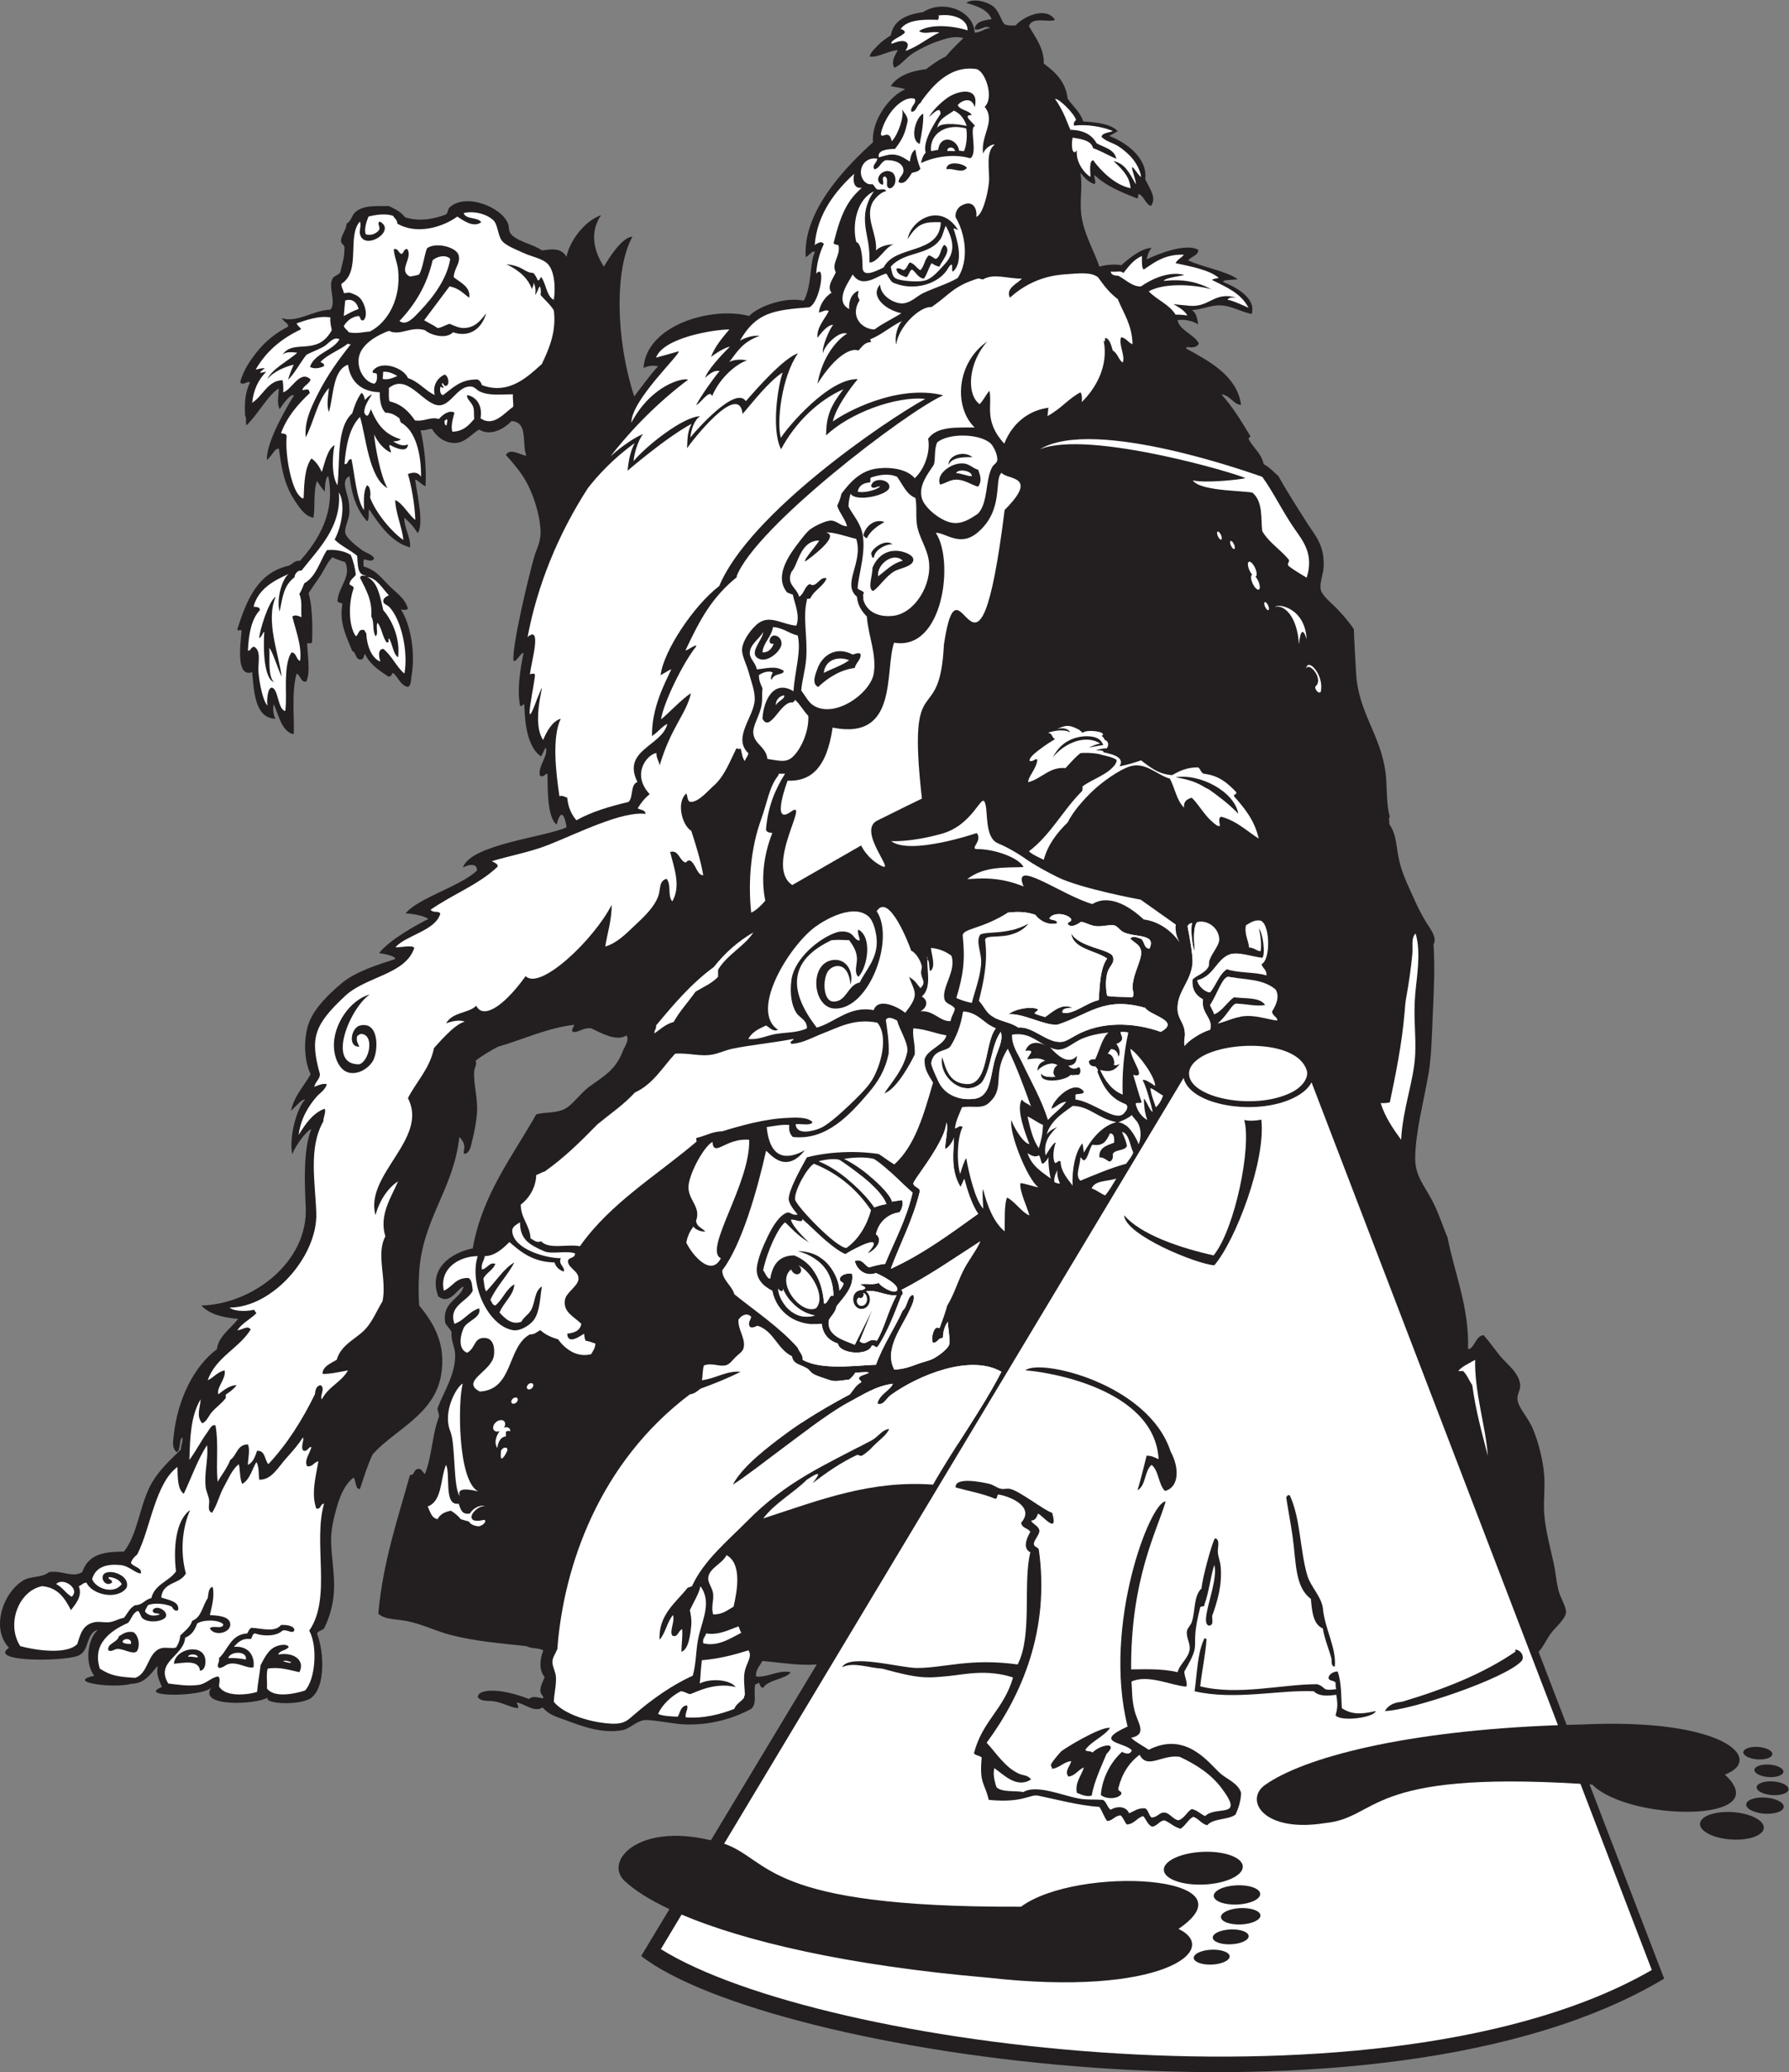
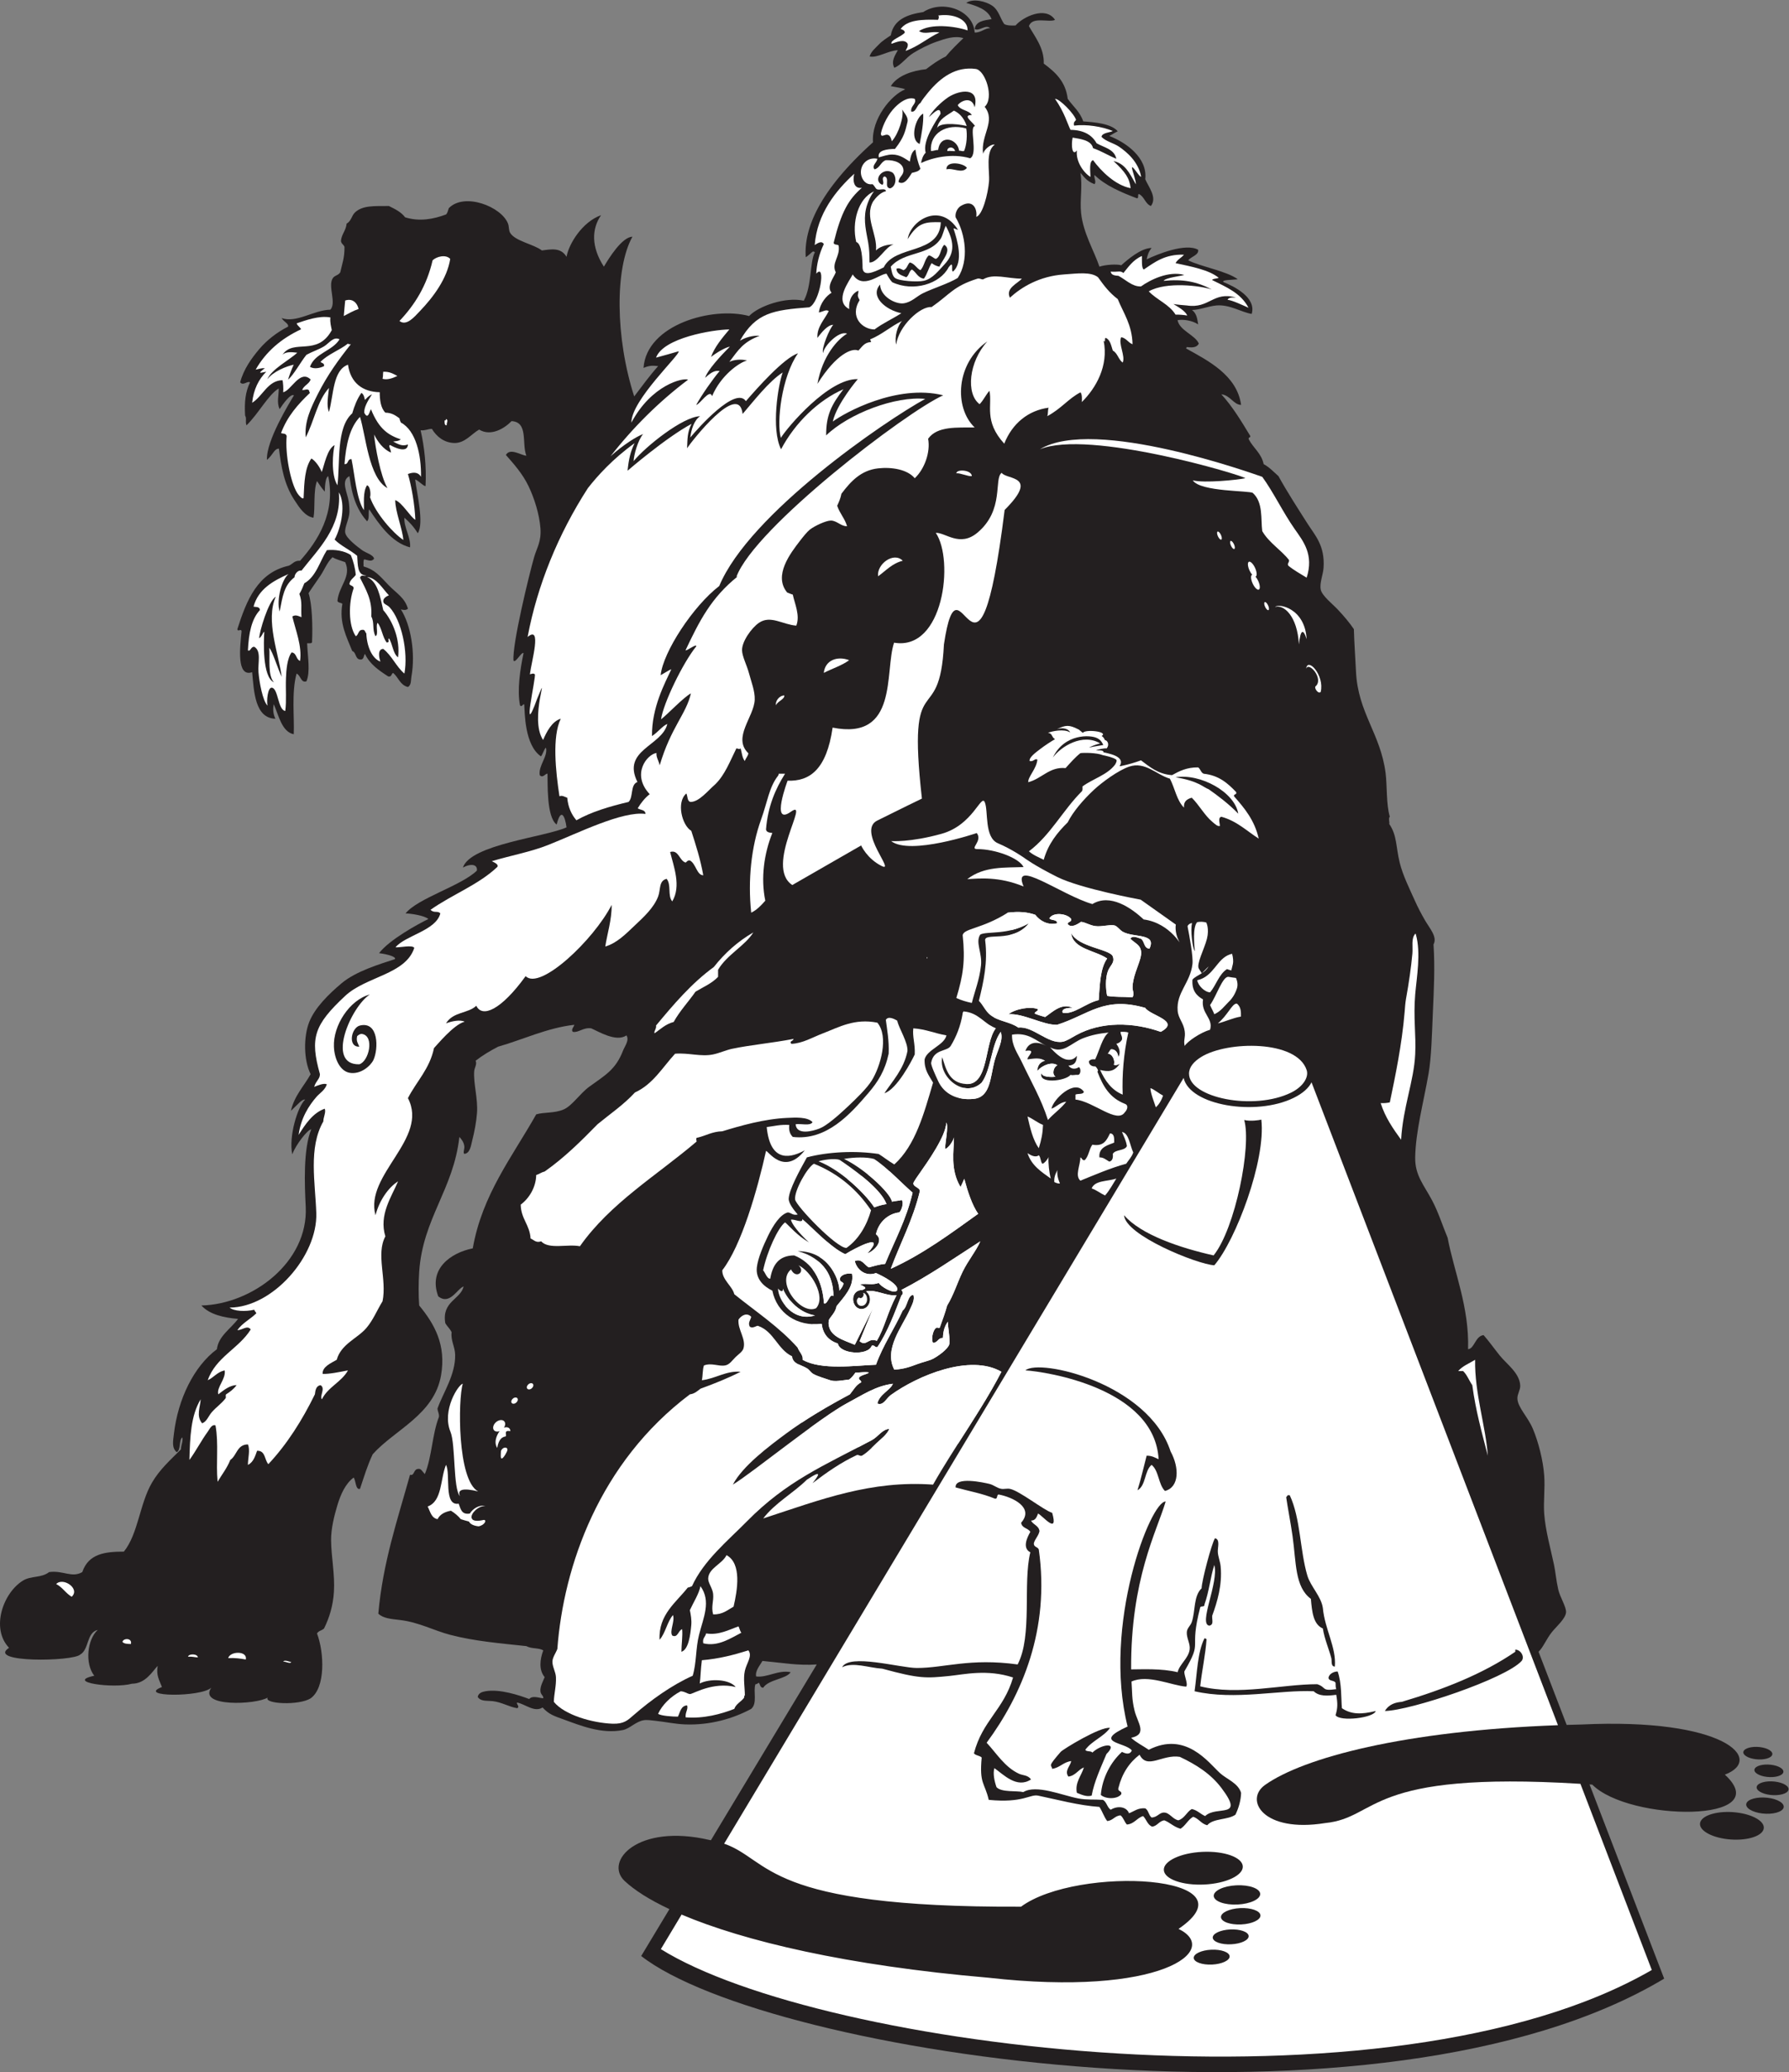
<svg xmlns="http://www.w3.org/2000/svg" viewBox="0 0 811.96 939.987" height="939.987" width="811.96" xml:space="preserve" id="svg2" version="1.1">
  <rect x="0" y="0" width="811.96" height="939.987" fill="#808080" stroke="none" />
  <defs id="defs6" />
  <g transform="matrix(1.333,0,0,-1.333,0,939.987)" id="g10">
    <g transform="scale(0.1)" id="g12">
      <path id="path14" style="fill:#231f20;fill-opacity:1;fill-rule:evenodd;stroke:none" d="m 6016.14,1004.72 c 27.03,-3.1 51.95,3.65 55.63,15.07 3.69,11.42 -15.24,23.2 -42.27,26.3 -27.03,3.11 -51.94,-3.64 -55.63,-15.07 -3.68,-11.42 15.24,-23.19 42.27,-26.3 z m 11.89,-61.419 c 29.73,-3.41 57.14,4.012 61.2,16.57 4.05,12.559 -16.77,25.52 -46.51,28.93 -29.72,3.41 -57.12,-4.012 -61.19,-16.582 -4.06,-12.559 16.77,-25.508 46.5,-28.918 z m -27.3,-63.121 c 34.98,-4.008 67.23,4.718 72,19.5 4.78,14.781 -19.72,30.019 -54.7,34.039 -34.99,4.023 -67.24,-4.707 -72,-19.489 -4.78,-14.789 19.72,-30.031 54.7,-34.05 z m -118.61,-87.438 c 59.46,-6.832 114.27,8.008 122.38,33.149 8.12,25.121 -33.53,51.031 -93,57.859 -59.46,6.82 -114.26,-8.02 -122.38,-33.148 -8.11,-25.122 33.53,-51.032 93,-57.86 z m 96.32,272.078 c 27.03,-3.1 51.94,3.64 55.62,15.06 3.69,11.43 -15.23,23.2 -42.26,26.31 -27.03,3.09 -51.95,-3.64 -55.63,-15.07 -3.69,-11.43 15.24,-23.2 42.27,-26.3 z M 4038.51,5865.77 c 74.03,-41.22 173.29,-90.65 187.19,-192 -25.21,0.12 -37,33.02 -67.2,36 38.21,-41.78 68.18,-91.82 98.4,-141.6 1.79,-7.4 -8.27,-2.93 -4.8,-12 15.3,-29.51 42.76,-46.84 50.4,-84.01 19.85,-10.55 34.19,-26.6 50.4,-40.79 30.63,-55.35 64.08,-106.82 98.4,-160.8 25.87,-40.68 60.3,-75.06 55.2,-151.2 -1.61,-24.08 -14.36,-52.04 -9.6,-74.4 4.44,-20.81 40.35,-48.94 57.61,-67.2 22.54,-23.86 40.4,-45.36 55.19,-67.2 1.51,-53.68 4.83,-92.82 7.2,-144.01 6.5,-140.6 83.56,-211.15 100.8,-345.59 5.57,-43.47 1.8,-106.91 14.4,-148.81 -6.16,-4.3 0.8,-23.18 -2.39,-23.99 27.31,-39.13 22.62,-77.34 35.99,-132 10.76,-43.97 34.72,-91.58 52.8,-132 8.51,-19.01 20.6,-42.57 33.6,-64.8 16.67,-28.52 42.57,-56.56 28.8,-81.6 5.11,-80.36 1.36,-149.92 -2.4,-235.2 -3.08,-69.96 -4.72,-148.4 -14.4,-204 -17.45,-100.17 -44.05,-196.52 -45.6,-285.59 -1.07,-61.6 29.97,-94.15 57.6,-146.42 22.06,-41.69 35.81,-87.09 52.81,-127.19 22.1,-116.79 74.04,-235.71 69.59,-379.2 22.14,2.07 24.16,44.5 52.8,48 17.6,-19.66 35.01,-44.43 55.2,-69.6 23.15,-28.85 68.58,-59.91 69.6,-103.2 0.34,-13.93 -10.21,-28.37 -9.6,-43.2 1.26,-30.72 35.38,-61.57 52.8,-103.2 18.24,-43.58 34.54,-105.44 38.4,-158.4 3.26,-44.6 -2.98,-87.95 0,-129.6 4.15,-57.79 21.79,-119.05 33.6,-175.21 5.01,-23.82 7.17,-52.65 14.4,-83.99 5.87,-25.4 27.5,-58.64 26.4,-76.81 -1.32,-21.77 -34.15,-49.76 -48,-67.19 -19.98,-25.14 -29.09,-51.24 -45.59,-67.2 l 95.68,-248.9 c 16.2,0.5 32.56,0.93 49.09,1.3 489.79,23.54 626.14,-118.74 489.57,-170.55 178.96,-164.838 -325.94,-160.381 -451.49,-33.94 -3.15,0.231 -6.16,0.399 -9.29,0.622 L 5666.17,318.18 C 4706.52,-257.25 2613.96,59.441 2183.13,395.16 l 96.1,159.52 c -68.01,31.949 -118.93,64.402 -152.45,95.832 -70.85,66.457 43.95,196.718 289.02,139.527 1.61,-0.269 3.14,-0.57 4.71,-0.859 l 360.39,598.19 c -62.07,-4.36 -118.8,5.58 -184.79,12 -8.5,-14.96 -25.45,-33.4 -21.6,-52.81 37.74,-4.92 75.83,23.36 117.6,14.41 -15.66,-23.64 -74.91,-24.22 -93.6,-52.8 -10.42,-0.02 -10.27,10.52 -14.4,16.8 -4.57,-1.03 -6.03,-5.17 -12.01,-4.8 -8.42,-24.94 7.7,-64.62 -14.39,-84.01 -62.72,-33.73 -141.46,-56.14 -225.6,-52.78 -32.76,1.29 -65.41,8.36 -98.4,11.98 -11.16,1.23 -29.52,4.06 -40.8,2.41 -28.03,-4.09 -48.08,-28.75 -72,-33.59 -72.47,-14.7 -145.91,15.84 -201.6,35.99 -33.71,12.2 -49.77,16.87 -72.01,40.8 -27.47,-17.97 -59.2,11.61 -86.39,16.8 -4.68,-4.36 10.54,-14.03 0,-19.2 -27.21,4.12 -52.98,20.76 -84,24.01 -20.72,2.15 -40.23,-1.57 -50.4,14.38 2.67,13.51 15.52,17.28 26.4,19.2 48.49,8.62 115.39,-13.69 148.79,-26.39 11.61,12.7 30.93,4.03 48.01,2.4 1.25,9.82 -8.33,11.13 -9.6,23.99 -1.62,16.54 9.51,35.54 14.4,48.02 -20.34,24.63 -16.39,59.6 -4.8,91.19 -16.96,9.69 -38.55,4.23 -57.6,14.4 -89.71,9.66 -175.5,16.61 -259.2,38.4 -56.05,14.59 -105.81,42.64 -170.41,50.4 -31.67,3.8 -57.16,5.4 -74.39,21.6 15.31,173.8 65.18,318.95 108,472.81 14.23,-4.9 11.78,15.68 24,19.19 13.66,3.92 15.41,-5.82 26.4,-16.81 24.01,56.8 25.07,136.54 48,194.41 1.29,12.5 -4.61,17.8 -4.8,28.8 18.83,53.45 61.2,113.95 60,182.4 -0.49,27.71 -15.55,48.87 -12,76.8 -5.39,12.22 -15.35,19.86 -21.6,31.2 -12.64,74.23 52.57,80.75 62.4,124.81 -21.96,-7.52 -46.89,-65.25 -86.41,-33.61 -34.9,93.49 42.81,148.36 117.61,163.21 31.9,183.31 135.68,313.33 216,455.99 27.41,8.19 61.99,3.12 93.6,16.79 28.73,12.45 55.32,54.05 86.4,76.82 53.39,39.1 89.77,57.03 115.2,122.38 6.5,16.71 22.95,36.62 12,52.81 -35.02,-24.45 -97.28,14.48 -120,23.99 -27.32,3.87 -43.15,-15.69 -62.4,-11.99 -8,7.33 5.63,19.67 4.8,24 -92,-10.23 -176.8,-51.12 -259.2,-74.4 -27.38,-14.22 -53.49,-29.7 -76.8,-48 5.8,-11.48 -3.98,-23.39 -4.8,-36.01 -2.78,-42.92 13.13,-92.31 9.6,-141.58 -2.07,-28.86 -8.54,-63.9 -16.81,-96.01 -3.67,-14.33 -6.84,-41.69 -26.39,-43.2 -5.33,3.96 1.37,15.79 0,26.4 -1.86,14.36 -10.55,24.3 -16.8,31.21 -20.26,-179.47 -124.42,-276.92 -136.81,-458.4 -2.39,-35.29 -2.67,-81.54 0,-115.21 51.79,-62.93 92.43,-133.7 74.4,-237.6 -23.32,-134.51 -158,-184.94 -232.79,-268.79 -18.45,-39.39 -28.41,-73.54 -43.21,-117.62 -15.24,-4.32 -13.65,27.58 -21.59,38.42 -27.76,-20.44 -44.18,-56.98 -55.2,-93.61 -10.35,-34.36 -21.97,-79.26 -21.61,-120 0.52,-55.48 13.27,-116.37 9.61,-175.2 -2.94,-47.17 -15.12,-87.34 -33.6,-124.8 -10.13,-8.8 -16.88,-6.26 -24,-16.79 24.85,-65.15 29.43,-184.75 -21.6,-220.81 -39.85,-25.38 -159.855,-19.23 -146.401,2.4 -39.86,-24.35 -237.719,-32.72 -192,33.6 -36.11,-32.74 -255.817,-31.34 -168,2.4 -9.004,24.29 -19.926,39.14 -14.399,72.01 -18.527,-19.3 -40.969,-60.37 -87.383,-60.72 -63.859,-17.64 -229.511,5.59 -128.621,27.11 -32.82,42.35 -23.496,124.26 12,156 -39,-9 -29.074,-66.93 -60,-84 -24.351,-23.82 -320.933,-28.56 -242.09,23.11 -63.363,66.24 -19.809,187.92 47.691,228.9 27.844,16.89 61.972,7.96 88.797,28.79 47.968,6.5 77.047,-20.86 112.8,0 21.54,62.69 76.93,69.45 141.606,69.6 48.855,60.2 53.656,163.21 95.992,235.19 26.551,45.16 62.371,76.7 98.406,112.81 0.258,15.45 7.559,26.06 4.797,40.8 -13.09,-10.1 -3.988,-42.41 -19.195,-50.4 -17.398,14.77 -12.578,36.87 -9.602,62.4 13.754,118.02 67.832,229.62 146.399,288 4.988,44.7 47.754,70 72,103.21 -48.258,4.01 -96.985,14.77 -124.801,45.59 173.371,4.23 364.613,147.53 355.203,336 -3.73,74.78 -8.96,194.83 18.82,263.58 -12.21,-0.6 -52.77,-52.62 -64.648,-85.15 -12.621,61.22 18.088,161.59 43.848,186.44 -11.84,1.11 -22.89,-14.86 -48.422,-38.47 11.902,52.1 44.292,83.71 67.202,124.79 -24.07,47.69 -24.57,127.64 -4.8,177.61 19.3,48.78 66.38,95.06 110.4,132 48.59,40.77 129.3,64.82 180.71,81.69 7.65,7.08 -22.4,16.75 -53.34,20.53 34.62,45.63 133.41,99.6 167.83,116.18 -12.57,11.84 -60.68,18.93 -77.78,19.11 42.51,52.31 188.3,93.06 242.95,145.57 2.84,20.71 -18.75,25.73 -47.57,10.52 25.95,78.8 279.83,103.5 352.8,136.8 -4.97,37.87 -18.7,68.76 -33.6,9.6 -35.46,25.05 -30.06,145.97 -31.2,172.8 -6.16,2.29 -15.67,-16.68 -26.4,-4.8 -5.3,32.53 28.99,64.22 21.1,93.6 -6.15,-4.25 -11.64,-24.68 -17.05,-29.67 -56.18,38.77 -54.71,149.24 -56.85,176.07 -2.87,6.31 -8.23,-11.31 -14.4,-2.4 -10.19,52.33 0.36,121.41 11.99,177.6 -6.23,6.2 -27.67,-35.58 -34.05,-25.47 -5.51,53.2 53.72,294.8 70.06,351.87 9.15,31.96 25.01,52.85 21.6,98.4 -3.61,48.09 -20.93,102.79 -40.8,144 -20.58,42.63 -50.35,75.43 -76.81,105.6 14.22,25.91 53.22,-2.22 69.61,-2.4 -16.22,41.27 7.47,114.57 -50.4,117.6 -22.47,-23.38 -69.11,-53.68 -110.41,-28.8 -26.77,-15.09 -48.79,-47.46 -86.39,-45.6 -32.1,1.58 -57.68,20.22 -74.41,48 -14.25,-0.16 -22.38,-6.42 -38.39,-4.8 13.1,-57.54 20.07,-122.05 16.8,-189.6 -5.86,-2.14 -26.55,21.09 -35.35,21.89 6.12,-48.93 30.76,-148.65 8.94,-182.7 -15.11,23.9 -28.1,37.5 -45.6,52.81 -2.46,-31.39 22.67,-68.4 19.21,-100.8 -63.75,16.34 -107.11,81.07 -139.21,129.6 -3.85,-12.14 1.8,-33.79 -7.19,-40.8 -49.6,55.14 -54.61,122.86 -60,153.6 -30.39,-15.46 -7,-55.64 -2.4,-86.4 1.74,-11.64 2.63,-26.4 2.4,-36 -0.55,-23.3 -17.02,-51.64 -14.4,-69.6 2.89,-19.82 42.5,-48.74 57.6,-60 12.36,-9.22 37.44,-15.05 40.8,-28.8 -8.14,-11.76 -19.37,-5.19 -33.6,-2.4 -4.26,-4.55 -1.76,-15.85 -2.4,-24 38.18,-11.36 53.54,-30.28 83.99,-62.4 27.25,-28.75 56.26,-43.22 67.21,-81.6 -6.57,-5.73 -14.51,-4.76 -24,-2.4 33.73,-52.48 50.15,-147.84 36,-228 -2.25,-12.74 0.15,-29.16 -12,-36 -26.66,6.12 -32.45,33.15 -50.4,48 -6.8,-2.8 -4.36,-14.84 -16.81,-12 -31.56,20.42 -62.59,41.4 -79.2,76.8 -5.1,-6.89 -2.97,-21.02 -16.8,-19.2 -16.61,1.77 -12.48,24.31 -26.39,28.8 -19.02,47.81 -45.25,95.33 -33.6,160.79 -4.83,3.98 -14.56,3.04 -16.8,9.61 4.2,50.65 48.97,82.59 26.4,132 -14.56,5.44 -30.75,9.25 -43.21,16.8 -18.27,-17.23 -26.87,-41.51 -40.8,-62.4 -13.44,-20.21 -27.97,-39.88 -40.79,-60 12.24,-36.85 14.31,-112.33 11.99,-163.2 1.58,-9.57 -9.11,-6.88 -16.8,-7.2 2.04,-47.29 11.38,-97.28 -2.39,-129.6 -19.17,-6.28 -19.18,20.65 -33.6,26.4 -17.706,-64.49 -6.94,-150.51 -9.6,-206.4 -40.653,8.15 -51.239,64.37 -67.907,102.09 -3.672,-14.48 -2.473,-33.79 5.5,-49.29 -69.898,1.5 -73.113,93.26 -79.195,158.4 -53.856,-18.55 -41.281,85.17 -36.004,139.2 -1.488,10.67 -12.902,-3.48 -14.399,7.2 31.625,98.77 68.688,192.11 175.2,215.99 13.023,5.39 18.695,18.11 38.405,16.81 59.71,66.59 121.9,163.38 95.91,287.59 -8.69,-2.24 -11.26,-28.72 -11.91,-52.39 -9.63,11.17 -18.27,23.33 -26.4,36 -12.95,-32.4 -5.81,-93.11 -12.01,-124.8 -29.79,5.03 -48.18,34.78 -64.8,60 -35.355,53.7 -44.848,113.04 -52.793,175.2 -16.609,-0.22 -19.277,-20.32 -40.801,-38.41 -3.515,64.69 77.157,194.83 91.914,219.65 -11.168,7.87 -39.218,-32.1 -48.711,-46.84 -10.949,23.67 -2.429,46.17 -3.203,70.31 -35.445,-21.36 -67.578,-84.08 -109.597,-125.51 -5.286,15.01 1.722,21.66 -4.801,33.6 -2.77,46.63 1.234,80.58 16.801,112.8 -9.153,5.93 -23.168,-12.93 -33.606,0 11.594,44.36 38.52,81.63 64.801,112.8 26.019,30.84 60.91,57.9 98.402,76.8 2.106,10.73 -12.578,14.34 -22.218,29.06 51.462,-17.95 109.202,27.48 166.222,28.54 21.07,23.33 -8.38,78.02 7.19,105.59 6.68,11.84 18.83,9.95 26.41,21.61 7.12,31.78 14.62,48.62 14.4,86.39 -2.67,8.55 -11.82,10.6 -12.01,21.6 2.71,22.91 17.05,34.16 19.21,57.61 16.48,9.4 16.66,27.03 28.8,38.39 25.77,24.15 65.29,21.31 115.2,21.61 20.95,-10.26 41.89,-20.51 55.2,-38.4 48.9,-15.3 96.02,-6.39 139.2,9.6 5.44,4.96 6.73,14.06 9.6,21.59 53.33,54.41 179.36,5.22 201.6,-52.79 3.8,-9.93 1.92,-22.2 7.19,-31.2 16.63,-28.34 81.35,-38.99 108.01,-60.01 32.79,4.3 64.54,10.75 84,-21.59 7.65,43.91 53.77,119.03 117.59,141.6 -31.99,-45.91 -34.21,-107.6 9.61,-175.21 16.18,27.66 61.51,101.1 97.15,101.96 -59.93,-107.46 -58.55,-343.3 6.05,-543.55 26.64,34.96 52.45,70.75 81.59,103.2 -14.82,1.18 -26.06,3.96 -49.86,-6.14 10.15,147.77 235.66,210.22 359.46,176.53 31.67,33.64 124.43,66.27 186.14,52.09 28.01,50.59 20.19,132.69 37.78,164.8 -7.94,8.11 -9.58,-2.39 -31.03,-16.85 -6.98,97.19 45.89,226.66 228.98,391.25 -5.97,78.73 61.76,161.21 109.33,179.92 -3.26,3.88 -38.97,8.71 -48.79,11.19 22.56,36.16 73.75,52.7 119.99,57.6 21.09,15.72 42.03,31.59 67.2,43.21 18.38,22.43 39.3,42.29 60,62.4 -29.01,9.82 -63.48,-2.38 -91.19,-12 -26.99,-9.37 -56.67,-24.62 -79.2,-38.4 -24.97,-15.29 -40.46,-40.58 -64.8,-50.4 -12.04,23.13 3.45,43.52 12,59.99 -34.51,-2.12 -69.58,-27.14 -96.01,-21.59 4.75,17.31 20.06,28.97 31.2,40.79 11.63,12.33 26.81,21.71 40.81,31.2 9.71,53.5 55.32,71.07 110.39,79.21 66.22,43.27 170.59,6.96 175.21,-69.6 22.16,-1.06 36.94,17.02 52.79,14.4 -14.35,15.18 -36.92,-11.33 -52.79,-2.41 3.92,26.49 31.47,29.32 57.59,33.61 -13.44,33.75 -50.08,44.3 -86.39,55.2 24.23,16.56 67.91,4.87 88.79,-9.6 22.47,-15.56 27.51,-44.93 40.81,-62.41 9.28,-5.11 23.32,-5.48 38.4,-4.8 24.92,29.13 102.57,67.35 134.39,19.2 -19.36,-10.45 -78.06,12.89 -88.8,-21.59 18.16,-33.14 52.53,-74.01 50.4,-127.21 38.45,-28.73 74.37,-60.02 81.6,-120 17.84,-25.35 42.16,-44.22 52.81,-76.79 38.98,-2.97 94.41,-7.13 117.59,-33.61 -10.71,-4.99 -20.89,-12.07 -28.92,-16.03 56.17,-21.38 131.16,-74.06 122.52,-147.16 10.48,-25.44 41.83,-62.22 19.2,-91.2 -19.59,7.6 -22.16,32.24 -40.79,40.79 -5.83,-1.37 1.12,-15.52 -7.21,-14.4 -53.79,20.61 -106.22,42.58 -144,79.2 -2.63,-11.53 7.41,-22.84 0,-31.2 -28.49,10.58 -36.72,27.29 -47.99,38.4 7.84,-44.87 -2.39,-91.53 2.39,-136.8 7.26,-68.64 44.18,-128.09 62.4,-182.4 19.62,6.66 58.14,9.42 74.41,4.8 21.4,19.12 66.82,58.55 103.23,58.85 -10.89,-13.7 -13.64,-24.11 -16.85,-38.81 37.97,18.29 132.85,56.32 175.21,32.77 3.81,-17.79 -24.31,-23.4 -33.6,-36 38.7,-20.5 132.76,-36.95 168.68,-64.61 -19.3,-2.34 -58,-1.5 -48.3,-9.65 32.74,-13.29 112.74,-51.1 95.62,-108.14 -34.69,5.36 -74.49,32.72 -120,28.79 -26.99,-2.32 -57.02,-15.14 -83.09,-15.47 17.13,-13.28 17.64,-32.09 20.94,-48.91 -21.27,13.41 -49.53,17.68 -70.26,14.4 6.77,-35.62 59.47,-50.15 72.41,-79.61 -7.59,-15.75 -26.61,-13.57 -40.8,-12 -0.46,-1.95 -2.41,-2.39 -2.39,-4.8 v 0" />
      <path id="path16" style="fill:#ffffff;fill-opacity:1;fill-rule:evenodd;stroke:none" d="m 3352.65,6688.3 c 39.17,-49.96 -14.45,-95.95 -5.35,-160.13 5.88,20.5 32.12,34.57 39.52,31.24 -32.69,-23.18 -16.52,-91.17 -19.4,-125.42 -3.56,-42.3 -22.05,-114.39 -43.42,-120.19 4.04,25.46 -10.27,59.91 -48.7,39.16 -14.58,-6.21 -24.35,-25.94 -21.6,-40.79 34.12,-56.86 46.16,-147.31 7.2,-206.4 -31.99,-19.59 -84.62,-35.2 -120,-52.81 -19.87,-9.88 -37.84,-30.25 -64.8,-33.59 -26.8,-3.32 -78.26,22.6 -79.53,63.89 -35.8,-39.84 18.41,-86.41 72.33,-97.49 -29.57,-19.22 -63.44,-34.16 -91.19,-55.2 -40.68,-0.16 -86.54,41.97 -50.82,99.89 -11.54,20.08 -3.04,17.11 -4.39,32.11 -30.84,-14.07 -32.32,-46.95 -31.11,-62.66 -53.74,27.59 2.13,97.43 11.92,117.85 34.42,-53.67 91.41,2.33 115.2,2.41 5.44,-10.57 11.7,-20.29 19.2,-28.8 72.58,-34.12 163.19,-5.66 191.99,50.4 20.51,27.2 6.8,-12.15 15.03,-14.28 37.24,32.24 14.52,108.28 1.77,146.28 4.04,1.58 7.59,-2.45 15.47,-4.48 -61.06,97.53 -162.45,30.89 -171.47,-31.52 35.05,57.71 61.02,59.03 112.8,57.59 -4.1,-111.89 -156.2,-75.79 -194.39,-153.59 -41.93,-21.35 -69.35,-29.32 -72,-2.4 -0.21,28.51 -2.27,82.9 -21.6,88.8 -15.81,66.26 6.04,148.66 60.59,172.1 -8.77,-9.77 -22.24,-35.8 -27.56,-60.31 -8.9,-41.03 1.62,-78.76 7.77,-114.19 4.01,-23.15 4.22,-42.91 4.42,-67.35 28.02,-1.79 56.41,57.55 81.89,60.77 -7.31,1.72 -40.69,-0.99 -59.92,-19.83 6.01,54.13 -40.51,113.78 -9.5,167.08 9.14,12.69 24.5,30.57 43.8,34.67 -3.49,12.77 -21.68,1.34 -31.89,7.06 -4.28,2.4 -7.59,12.12 -14.4,16.79 -22.8,-3.62 -35.27,15.76 -38.41,31.2 -6.31,31.07 18.53,62.56 55.21,55.21 -1.95,-13.92 -20.39,-23.56 -9.6,-36.01 18.4,4.81 20.85,25.54 38.4,31.2 31.45,1.24 58.47,-10.26 59.99,-33.6 1.18,-17.92 -15.24,-22.01 -16.79,-40.79 20.48,-12.57 36.25,17.04 45.59,31.19 11.51,2.9 24.05,4.77 28.8,14.4 -8.41,21.53 -14.09,43.33 -16.8,64.8 -14.17,-6.86 -16.93,-28.85 -19.19,-40.79 -14.77,8.57 -32.11,24 -60,24 -16.12,0 -30.77,-5.9 -45.61,-9.61 -5.21,25.05 28.6,27.98 55.2,28.81 31.71,40.58 34.81,60.32 42.49,91.28 4,16.12 -10.26,29.95 -18.49,43.12 8.04,-22.2 -12.14,-84.17 -34.93,-108.45 -9.62,46.1 -36.98,2.31 -37.06,26.85 6.93,31.64 26.64,67.38 47.99,88.79 16.02,16.07 41.86,36.59 67.21,28.8 7.37,-17.73 -14.47,-22.81 -12.01,-43.19 16.16,-4.38 18.64,21.98 31.2,28.79 7.56,13.25 17.26,24.34 26.4,36 44.02,53.34 95.8,88.93 162.14,80.1 32.47,-4.33 63.77,-98.63 30.41,-128.76 z m -122.98,33.16 c -9.12,-5.82 -46.93,-33.65 -67.17,-68.5 22.12,20.09 39.36,36.5 39.81,11.31 -15.07,-23.51 -62.74,-92.91 -50.43,-132.17 -10.24,-9.76 -14.18,-25.76 -15.78,-35.14 36.73,17.63 104.44,34.38 167.17,16.1 28.08,14.61 -5.26,109.24 16.76,109.41 -8.3,14.11 -45.33,37.83 -11.12,37.7 -10.18,17.03 -39.11,15.29 -48.01,33.59 9.63,14.05 47.61,32.78 57.61,-7.2 17.55,70.23 -51.65,58.65 -88.84,34.9 z m -98.37,-159.69 c 6.05,31.07 13.82,72.14 12,103.2 -25.45,-12 -47.79,-88.57 -12,-103.2 z m 91.2,-86.4 c 22.79,6.01 52.55,-16.11 69.6,4.8 -8.26,15.5 -70.49,27.22 -69.6,-4.8 z m 68.95,147.59 c -41.18,9.32 -95.01,10.82 -100.89,-7.82 5.76,33.16 33.81,42.9 57.29,60.02 14.66,-6.3 33.64,-21.3 43.6,-52.2 z m -251.34,-159.6 c -32.76,23.34 -71.69,-25.04 -36,-40.79 10.1,8.31 -6.06,21.24 7.19,28.8 19.65,-5.27 -2.69,-37.79 19.21,-40.81 20.43,5.86 23.87,37.76 9.6,52.8 v 0" />
      <path id="path18" style="fill:#ffffff;fill-opacity:1;fill-rule:evenodd;stroke:none" d="m 3289.71,6614.57 c 4.35,-20.31 1.88,-56.25 -7.21,-76.8 -6.78,-2.51 -16.46,3.96 -16.8,0 -4.25,41.41 -64.4,59.58 -71.47,3.52 -10.14,0.07 -12.26,-3.24 -24.53,-3.52 -4.68,60.46 52.54,95.35 120.01,76.8 v 0" />
      <path id="path20" style="fill:#ffffff;fill-opacity:1;fill-rule:evenodd;stroke:none" d="m 3251.99,6537.3 c -7.6,-0.29 -19.37,1.75 -26.27,0.18 -3.26,13.15 21.18,18.9 26.27,-0.18 v 0" />
-       <path id="path22" style="fill:#ffffff;fill-opacity:1;fill-rule:evenodd;stroke:none" d="m 1746.5,5709.77 c -1.74,-17.66 3.44,-37.35 0,-43.21 -29.97,-20.22 -65.48,-69.28 -110.4,-38.39 6.79,37.32 -8.96,71.92 -45.59,79.2 -2.28,-15.55 16.75,-24.32 21.6,-43.2 2.83,-11.02 0.97,-23.61 2.4,-38.4 -18.22,-20.98 -36.19,-42.21 -74.4,-43.2 -5.53,18.82 1.11,41.37 7.2,64.8 -18.2,10.71 -42.57,-8.87 -52.8,-21.6 -29.36,8.8 -48.58,-9.65 -81.6,-4.8 -20.55,29.85 -45.38,55.42 -86.41,64.8 -4.42,11.57 -1.63,30.37 -2.39,45.6 60.47,48.96 109.78,-44.32 160.8,-57.6 48.64,-12.67 69.51,67.1 120,62.4 11.4,-1.07 17.58,-11.52 28.8,-16.8 31.8,-14.98 67.17,-9.8 112.79,-9.6 z m 1444.8,-163.2 c 40.5,32.12 141.26,29.49 180,-2.4 10.89,-8.96 27.27,-42.3 24,-60 -1.62,-8.77 -12.04,-13.15 -16.8,-21.6 -24.25,-43.13 -13.32,-120.39 -48,-158.4 -25.9,-17.88 -56.47,-38.09 -91.19,-31.2 -39.1,7.74 -92.29,51.17 -100.8,83.99 -11.21,43.14 20.29,81.47 40.79,112.81 6.62,17.54 0.3,53.48 12,76.8 z m 38.41,-76.8 c 12.89,30.18 64.65,25.39 81.59,26.4 -34.76,25.41 -84.07,2.29 -81.59,-26.4 z M 3116.9,5356.96 c 5.54,-28.97 0.84,-57.97 4.8,-88.79 5.5,-42.77 34.61,-80.55 40.8,-124.8 11.67,-83.44 -48.98,-178.22 -120,-187.2 -50.92,-6.45 -92.12,13.45 -103.19,55.2 1.48,6.51 -3.06,19.04 2.39,21.6 -2.8,9.99 -16.84,8.74 -21.59,16.8 1.77,46.21 34.87,136.77 11.99,201.6 -10.71,30.37 -30.56,51.55 -43.19,76.8 0.47,16.32 3.35,30.25 7.19,43.2 18.56,-29.76 128.49,-4.69 132.01,21.6 3.67,27.51 -55.33,37.26 -62.4,4.8 8.36,-15 20.96,2.45 31.19,-2.4 -16.96,-12.93 -56.76,-22.18 -76.79,-16.8 4.16,19.84 18.36,29.64 40.79,31.2 5.71,1.5 -0.36,14.77 4.81,16.8 25.54,8.75 59.65,15.55 88.81,2.4 19.02,-25.77 30.69,-58.9 62.38,-72.01 z m -177.59,-127.19 c 3.45,-3.75 6.05,-8.36 12,-9.6 12.67,25.73 35.9,40.9 59.99,55.2 -34.23,12.4 -64.95,-15.33 -71.99,-45.6 z m 26.4,-62.4 c 3.84,-4.16 0.15,-14.92 9.69,-13.38 3.76,32.03 51.47,48.85 63.98,44.65 -22.32,20.56 -68.96,-10.71 -73.67,-31.27 z m 79.2,-60 c 17.04,10.33 66.62,16.43 64.8,40.8 -1.23,16.32 -34.52,27.48 -52.8,28.79 -48.83,3.53 -74.86,-29.5 -86.4,-57.59 1.06,-25.54 -18.07,-71.14 2.4,-79.2 25.4,18.66 41.36,48.63 72,67.2 z m -412.81,-189.6 c 35.01,-2.6 53.44,-21.78 84,-28.8 12.88,-53.74 -9.93,-120.32 -14.4,-189.6 -68.1,41.27 -102.49,-32.39 -105.59,-93.6 26.71,-50.18 61.98,62.45 103.2,55.2 1.83,3.77 7.6,3.58 7.2,9.6 17.75,-15.86 29.2,-38 45.59,-55.2 2.91,-50.2 -23.18,-111.28 -52.79,-139.2 -22.71,-21.43 -47.54,-12.84 -86.4,-7.2 -4.6,41.51 -43.8,49.08 -48,86.4 -3.09,27.56 23.9,63.41 28.8,100.8 2.47,18.82 0.02,30.56 2.4,52.8 -5.29,13.9 -12.81,25.59 -12,45.6 18.12,12.33 40.89,14.76 47.2,7.46 -6.13,-8 -8.15,-20.42 -4,-24.26 7.77,25.61 42.26,14.97 40.8,31.2 -28.03,18.78 -60.81,7.07 -91.2,4.8 -4.1,22.64 -23.91,34.83 -24,55.2 -0.12,29.61 33.61,49.02 45.6,72 -0.87,-26.55 -53.01,-73.61 -14.4,-91.2 30.27,-13.8 75.06,25.97 76.8,50.4 2.01,28.48 -37.68,42.69 -40.8,9.6 0.09,-7.92 6.82,-9.18 14.4,-9.6 -7.45,-14.95 -15.73,-29.07 -38.4,-28.8 2.51,33.17 28.78,49.09 35.99,86.4 z m 283.21,300 c 25.42,-80.65 -50.36,-152.6 2.4,-196.8 2.71,-30.89 17.21,-49.99 33.6,-67.2 5.69,-69.1 33.23,-125.87 24,-192 -9.68,-69.31 -134.09,-157.43 -206.4,-110.4 -16.43,10.68 -26.3,31.16 -40.8,50.4 2.68,35.42 13.87,69.98 16.8,108 5.52,71.82 -12.24,140.34 2.39,199.2 -2.3,8.69 10.37,2.44 12.01,7.2 13.1,27.69 42.99,38.6 55.2,67.2 -23.68,9.13 -34.3,-35.29 -57.6,-19.2 -18.04,-8.37 -18.78,-34.04 -36,-43.2 -7.54,30.72 -44.55,41.4 -26.4,84 24.95,28.35 28.8,105.6 94.42,107.43 -1.69,-8.84 -54.61,-66.23 -47.43,-71.34 11.76,7.07 123.29,88.82 70.6,98.31 25.53,2.76 71.75,-14.39 103.21,-21.6 z m -12,-393.6 c -57.22,29.91 -103.69,-2.98 -120,-48 -6.81,-18.77 -20.91,-50.96 2.4,-62.4 32.36,30.73 75.29,58.6 124.79,64.8 3.27,18.35 23.62,29.65 19.21,48 -9.43,5.16 -17.4,-0.47 -26.4,-2.4 z m 427.2,628.8 c -18.26,4.98 -29.47,20.01 -50.41,21.6 -41.97,3.19 -95.41,-37.59 -79.2,-72 18.92,4.25 32.77,16.03 52.8,16.8 29.37,1.13 52.6,-17.61 76.8,-24 13.17,19.71 8.08,35.43 0.01,57.6 z M 647.305,1912.98 c -50.59,-35.87 -57.168,-134.57 -47.996,-208.8 -23.879,-34.52 -73,-43.81 -84,-91.2 -22.395,-4.02 -29.008,-23.81 -55.204,-24.01 -18.347,-8.85 -25.906,-28.48 -38.394,-43.21 -17.438,-2.18 -29.168,-11.59 -48.004,-14.39 -16.711,-2.49 -34.316,2.9 -50.402,0 -39.969,-7.2 -48.985,-37.33 -60,-74.41 -36.328,-37.65 -144.653,-20.95 -194.399,-7.19 -48.199,74.56 -6.106,187.94 74.399,204.01 55.203,-4.81 77.758,-42.25 98.406,-81.61 14.777,20.67 40.43,47 26.394,81.61 10.157,2.64 13.743,11.85 26.403,11.98 18.472,-41.5 106.191,-60.97 136.801,-16.79 14.046,46.56 -74.653,70.14 -81.602,38.4 -3.562,-16.3 14.281,-34.99 31.199,-21.61 3.481,12.74 -17.258,9.8 -9.597,19.21 20.211,-2.19 35.324,-9.48 43.199,-24 -25.406,-36.08 -88.098,-16.62 -100.801,16.8 11.531,42.31 50.668,52.31 96,47.99 30.508,-2.9 50.078,-27.75 69.602,-28.8 6.004,20.02 -25.786,21.93 -33.602,36.02 3.984,12.81 12.398,21.2 21.598,28.79 24.332,47.85 38.652,108.24 57.601,163.19 18.59,53.93 40.953,106.62 79.199,134.41 1.418,-36.19 -0.234,-75.43 21.602,-91.2 26.168,55.43 47.145,116.06 79.199,165.61 5.606,-44.34 -9.98,-92.41 -4.801,-141.61 1.641,-15.57 10.028,-30.78 12.004,-45.61 1.969,-14.78 -7.847,-35.41 9.602,-43.18 18.254,26.93 24.695,60.07 40.793,88.79 15.348,27.37 27.098,57.73 50.402,76.8 4.907,-13.48 2.696,-50.57 12,-67.2 26.035,14.77 32.746,48.86 48,74.39 9.828,-15.47 7.383,-43.09 9.598,-60 42.164,-1.45 64.434,42.17 91.203,72.01 21.957,24.47 42.833,47.99 57.593,72 5.71,-9.96 -10.26,-35.58 2.41,-45.61 14.98,-2.96 17.83,16.28 26.4,12 -4.56,-19.86 -25.64,-44.63 -14.41,-64.79 20.67,-2.26 22.47,14.33 38.41,16.8 -8.52,-49.96 -25.38,-109.9 -7.21,-160.8 17.53,-3.11 12.48,16.32 26.41,16.79 -38.32,-133.86 26.76,-321.46 -50.4,-431.98 29.24,-53.09 21.37,-165.83 -14.4,-204.01 -37.06,-11.65 -105.436,-25.83 -129.604,7.19 1.438,21.78 -2.972,49.38 2.403,67.22 37.953,7.39 76.48,-5.02 108.001,-12.01 20.84,40.38 -19.763,70.03 -72.005,60 5.336,15.47 28.265,13.33 36,26.4 -8.7,12.14 -32.446,5.25 -40.801,2.4 -28.816,-9.84 -43.035,-42.12 -55.199,-64.81 -3.418,-30.09 -10.293,-67.1 -11.996,-91.18 -39.895,-11.77 -110.536,-15.96 -129.602,19.2 0.328,12.74 5.754,25.24 -2.402,33.58 -22.852,-2.19 -40.075,-24.89 -67.196,-28.79 -34.91,-5.01 -69.207,0.55 -103.203,4.81 -45.136,74.38 53.078,93.02 57.602,155.99 21.523,8.08 33.121,26.08 40.801,47.99 19.027,13.61 72.644,14.37 88.796,-2.38 -0.515,-19.5 -38.703,-1.31 -45.597,-14.41 17.34,-28.76 71.015,-13.99 69.597,14.41 -1.308,26.28 -37.914,29.6 -69.597,31.18 6.582,28.92 16.82,64.09 9.597,96.01 -14.894,-3.51 -13.953,-22.84 -16.8,-38.39 -17.891,-25.32 -20.879,-65.54 -52.797,-76.82 -7.172,-23.21 -25.949,-34.84 -40.801,-50.4 -1.449,-16.93 -6.894,-29.89 -14.398,-40.8 -15.012,-4.51 -34.329,2.15 -50.403,-2.38 -47.226,-13.32 -42.551,-86.01 -88.801,-100.81 -53.992,3.67 -80.464,5.64 -120,31.21 -27.667,84.86 37.02,129.75 96.004,155.99 11.766,13.02 15.418,34.18 33.598,40.8 8.867,-6.98 7.816,-19.54 16.801,-26.39 23.105,-17.65 76.851,-8.46 79.199,9.6 2.539,19.53 -34.695,38.21 -45.602,19.19 -1.742,-14.54 17.305,-8.3 24,-14.4 -17.792,-7.14 -39.144,-5.72 -50.398,9.6 1.273,9.13 7.016,13.78 9.598,21.6 23.765,9.84 62.222,4.45 81.601,-4.8 4.324,-7.66 10.832,-17.74 21.602,-12 5.914,30.12 -34.07,34.58 -57.602,43.2 5.625,54.91 63.324,43.43 84,81.59 -19.761,72.33 -13.047,153 14.399,216.02 z M 956.91,1521.77 c -21.789,-26.28 -63.582,-11.69 -100.801,-9.6 -7.515,-3.69 -10.425,-11.98 -14.398,-19.19 -56.531,-3.49 -64.703,-55.31 -96.004,-84.01 3.066,-15.2 -10.762,-24.83 0,-33.61 16.156,0.53 21.789,12.08 36.004,14.41 32.879,5.37 59.148,-17.46 81.594,-12 4.898,41.02 -18.758,73.96 -67.196,69.6 13.969,14.03 25.903,30.09 57.598,26.41 5.856,5.34 4.559,17.82 14.398,19.2 29.977,-10.76 74.235,-9.64 93.606,9.6 16.586,5.51 35.555,-14.48 40.789,2.39 -1.97,13.63 -25.215,17.78 -45.59,16.8 z m -552.004,-38.39 c -4.804,-21.82 -41.347,-23.98 -36,-48.01 11.887,-6.55 19.625,4.56 31.199,4.8 19.68,0.39 38.29,-13.15 60,-12 0.532,1.88 2.012,2.79 4.801,2.4 14.606,19.32 6.231,58.9 -12,67.2 -24.101,3.31 -34.605,-7 -48,-14.39 z m 292.797,-72.01 c -13.695,47.43 -101.223,28.86 -105.594,-21.6 27.801,1.94 85.379,16.35 88.797,-24.01 20.602,2.56 20.367,33.27 16.797,45.61 z m 1188.007,4620 c -25.05,10.97 -26.5,57.3 -43.37,77.67 -5.77,-5.11 -3.22,-13.32 -11.84,-10.47 -3.43,9.36 -8.45,17.14 -14.4,23.99 -33.21,1.94 -32.13,23.21 -92.06,30.05 27.29,-13.44 70.11,-37.42 87.06,-84.79 5.67,15.25 7.42,18.82 5,25.12 3.04,-8.16 10.44,-23.75 5.97,-45.02 8.53,8.85 13.41,33.51 16.88,27.15 3.36,-7.03 3.14,-20.12 1.16,-26.9 15.15,-17.66 33.29,-32.31 45.6,-52.8 9.32,-74.51 -17.41,-132.7 -40.8,-182.4 -46.78,-42.02 -111.57,-106.36 -204,-72 -2.58,8.63 -7.05,15.34 -14.4,19.2 -58.5,1.7 -84.66,-28.94 -117.6,-52.8 -10.44,-0.76 -12.05,19.83 -9.6,24 -1.12,9.82 6.04,-0.07 9.6,0 5.51,4.6 -9.18,9.2 -2.41,16.8 4.79,-2.42 3.79,-10.61 12.01,-9.6 14.62,3.37 8.2,34.85 -4.8,38.39 -23.09,-10.43 -41.62,-35.79 -33.6,-69.59 -33.79,15.81 -53.74,45.44 -91.2,57.6 -12.91,34.08 -91.61,63.87 -120,24 -2.65,-11.44 14.3,-3.3 14.4,-12.01 1.08,-14.69 -0.01,-27.19 -9.6,-31.19 -35.02,7 -61.69,54.79 -50.4,96 11.54,42.14 64.08,70.55 100.8,84 38.01,-18.71 74.17,16.85 122.4,2.4 21.41,-17.94 72.99,-31.59 95.99,-7.2 51.93,-18.1 96.63,7.44 112.81,64.8 -21.13,-28.08 -38.73,-48.51 -74.4,-50.4 -17,-0.91 -33.01,7.36 -50.4,14.4 -12.93,-3.91 -31.38,-14.97 -40.8,-14.4 -14.02,9.99 -30.63,17.36 -45.6,26.4 28.81,38.39 57.54,76.85 86.4,115.19 33.15,-6.01 46.68,-24.43 67.2,-38.39 5.48,36.81 -31.02,52.07 -52.8,69.6 0.87,30.51 23.66,46.65 16.8,74.39 -7.26,29.31 -79.84,46.03 -108,24 -10.27,-28.13 -13.08,-63.72 -26.41,-88.8 -8.99,-3.79 -20.29,-5.29 -31.19,-7.19 -42.89,20.14 11.59,64.36 -9.61,93.6 -12.73,0.73 -10.72,-13.28 -19.19,-16.81 -11.51,2.9 -9.8,19.02 -26.41,16.81 0.19,-22.66 11.63,-44.87 14.41,-69.61 10.82,-96.7 -32.87,-178.96 -96,-211.19 -20.58,-1.14 -45.14,-8.38 -72,-2.4 -4.53,8.26 -13.9,11.69 -16.8,21.6 10.87,16.33 24.76,29.62 48,33.59 11.64,0.45 4.5,-17.9 19.2,-14.39 15.93,15.53 5.15,51.69 -7.2,69.6 -10.12,14.68 -24.28,18.6 -38.41,24 -9.57,2.06 -17.72,-3.59 -21.59,0 -1.48,9.79 -10.98,24.13 -7.2,31.2 66.69,41.7 17.16,163.48 62.39,211.19 4.98,-18.45 -3.43,-29.8 0,-43.19 15.1,-58.73 126.8,12.36 67.21,43.19 -11.24,-6.05 3.8,-18.99 -2.41,-28.79 -7.98,-11.4 -27.25,-20.97 -45.59,-14.4 -5.59,20.26 3.44,43.78 9.6,59.99 23.04,6.21 59.82,11.69 84,2.4 4.82,-8.77 14.04,-13.15 14.4,-26.39 66.46,-38.64 154.76,-12.06 203.99,23.99 18.9,-11.7 54.1,-39.4 81.61,-19.2 -11.86,18.55 -52.45,8.36 -60,31.2 33.57,8.12 77.25,-2.11 100.8,-24 18.55,-17.22 13.88,-59.08 36,-76.79 18.02,-14.45 46.1,-25.32 69.6,-36 23.01,-10.46 55.16,-16.84 74.4,-31.2 28.44,-21.23 32.95,-82.14 26.4,-127.2 v 0" />
      <path id="path24" style="fill:#ffffff;fill-opacity:1;fill-rule:evenodd;stroke:none" d="m 3220.11,6283.36 c 26.81,-49.99 34.39,-91.03 -4.81,-131.99 -19.14,-20.01 -39.58,-48.3 -69.6,-55.21 -21.56,-4.95 -84.41,-1.02 -98.4,9.61 -9.44,7.18 -11.64,24.53 -14.39,38.39 46.99,53.48 132.02,36.43 170.39,96.01 6.23,9.69 10.48,29.98 16.81,43.19 z m -33.61,-112.79 c -9.25,2.73 -13.65,10.34 -24,11.99 -14.25,-12.14 -15.35,-37.45 -28.8,-50.39 -13.71,7.1 -19.26,22.33 -35.99,26.4 -8.32,-7.69 -9.55,-22.46 -21.61,-26.4 -7.55,3.38 -15.24,9.29 -23.99,4.79 1.57,-19.24 19.07,-22.51 33.59,-28.79 9.37,5.82 9.46,20.93 19.2,26.39 14.87,-9.14 19.64,-28.35 40.8,-31.2 11.36,15.05 15.9,36.91 26.4,52.8 7.42,-5.37 15.63,-9.96 26.4,-12 7.78,19.74 44.64,56.85 16.8,74.4 -13.91,-11.68 -11.43,-39.76 -28.8,-47.99 v 0" />
      <path id="path26" style="fill:#ffffff;fill-opacity:1;fill-rule:evenodd;stroke:none" d="m 4818.51,3873.77 c 2.04,0.44 2.26,-0.94 2.39,-2.4 17.68,-63.83 2.51,-145.89 -2.4,-204 -6.73,-79.65 3.36,-136.73 0,-203.99 -4.57,-91.88 -41.27,-177.7 -48,-290.4 -27.23,37.55 -53.99,75.59 -69.6,124.79 11.94,-0.73 22.02,0.38 31.2,2.4 18.27,87.48 41.15,196.62 50.4,307.2 1.26,15.1 2.19,30.98 4.8,45.6 9.76,54.46 17.25,105.02 21.61,153.6 2.1,23.48 -4.64,50.98 9.6,67.2 z m 146.39,-1488 c 14.58,17.43 37.8,26.21 57.6,38.41 -2.13,-114.01 36.75,-228.27 43.2,-326.41 -20.88,81.57 -41.13,152.7 -52.8,240 -10.82,15.59 -17.69,35.1 -31.2,47.99 -5.6,0.01 -11.2,0 -16.8,0.01 z m -2399.99,1492.8 c -27.6,-45.21 -90.28,-76.14 -120,-127.2 0,-8 0,-16 0,-24 -20.49,-21.92 -50.23,-34.58 -76.8,-50.42 -24.31,-34.87 -53.28,-65.1 -74.4,-103.18 -27.39,-7.03 -44.6,-24.21 -64.8,-38.41 -4.17,5.12 6.92,15.38 4.8,26.41 59.89,72.11 120.54,143.46 196.8,199.2 36.98,47.02 81.22,86.78 134.4,117.6 z m 108,540 c -32.85,-51.96 -58.5,-111.12 -64.8,-189.6 1.48,-9.71 11.52,-10.88 21.6,-12.02 -27.79,-68.88 -40.15,-152.77 -24,-230.38 -13.86,-15.74 -28.06,-31.14 -48,-40.8 -11.92,110.84 0.4,225.2 33.6,316.8 21.6,59.59 27.32,110.34 57.6,148.8 1.27,1.93 2.5,3.9 2.39,7.2 7.21,0 14.4,0 21.61,0 z m 361.3,-229.24 c 0,0 64.78,-4.98 171.92,24.92 107.14,29.9 134.55,137.04 147.01,107.14 12.46,-29.9 -2.49,-119.6 44.85,-139.53 47.34,-19.93 89.71,-49.84 89.71,-49.84 0,0 32.38,-24.91 112.11,-64.78 79.74,-39.87 284.06,-77.24 284.06,-77.24 39.86,-28.24 79.72,-56.48 119.6,-84.71 0,0 -4.99,-24.92 9.96,-54.82 14.95,-29.9 -24.91,59.8 -119.6,72.26 -42.36,39.86 -114.36,89.14 -174.42,52.32 -104.64,29.9 -276.51,159.86 -234.21,59.8 -84.72,34.88 -152,27.41 -191.86,24.92 57.31,44.85 129.39,38.71 191.68,41.2 -15.21,31.4 -96.91,61.19 -157.38,61.18 -28.75,0 19.34,27.28 -1.91,54.59 0,0 -226.74,-77.24 -291.52,-27.41 z M 1699.75,2218.04 c 11.32,3.42 20.41,-2.13 20.29,-12.42 -0.04,-4.22 -1.64,-8.58 -4.27,-12.49 0.53,0.2 1.07,0.38 1.62,0.55 11.32,3.42 20.4,-2.14 20.29,-12.42 -26.19,5.24 -9.31,-16.46 -16.9,-18.01 -7.6,-1.55 -22.5,-5.56 -27.86,-39.12 -15.28,24.79 5.4,53.33 8.05,57.24 -0.54,-0.2 -1.08,-0.39 -1.63,-0.55 -11.32,-3.42 -20.41,2.15 -20.3,12.42 0.12,10.28 9.39,21.39 20.71,24.8 z m 105.22,126.02 c 6.14,1.85 11.07,-1.16 11.01,-6.74 -0.07,-5.57 -5.09,-11.59 -11.23,-13.45 -6.14,-1.85 -11.07,1.17 -11.01,6.74 0.06,5.57 5.09,11.59 11.23,13.45 z m -52.91,-48.72 c 6.13,1.84 11.07,-1.17 11,-6.74 -0.06,-5.58 -5.09,-11.6 -11.23,-13.46 -6.14,-1.85 -11.06,1.17 -11,6.74 0.06,5.58 5.09,11.6 11.23,13.46 z m -123.99,-319.12 c -51.1,12.46 -71.77,7.04 -62.04,-16.26 -23.64,25.97 -14.57,176.21 -32.23,219.11 -30.16,73.31 27.21,161.46 41.87,163.56 -16.29,-52.31 -19.01,-328.62 52.4,-366.41 z m 24.37,-49.55 c -23.86,1.07 -50.72,-26.09 -46.75,-40.98 1.07,-1.68 2.13,-3.31 3,-4.92 5.26,-4.84 17.04,-6.45 38.09,-1.57 11.94,0.82 3.84,-17.92 -17.23,-21.78 -18.58,1.99 -28.78,8.31 -32.98,16.4 -9.3,2.56 -18.89,4.84 -27.66,7.95 -9.28,11.52 -20.73,20.87 -33.6,28.8 -21.02,-3.78 -37.26,-12.35 -45.6,-28.8 -21.38,4.23 -24.88,26.33 -33.61,43.19 50.06,17.97 42.64,93.37 62.41,141.6 16.68,-29.84 -9.43,-141.17 43.2,-132 6.71,-17.15 9.23,-38.51 37.97,-33.65 10.13,16.74 32.73,30.76 52.76,25.76 z m 64.34,198.12 c 6.14,1.86 11.07,-1.16 11,-6.74 -0.06,-5.57 -12.55,-27.77 -18.69,-29.63 -6.14,-1.85 -3.6,17.35 -3.54,22.91 0.06,5.58 5.09,11.61 11.23,13.46 z M 4252.05,5139.8 c -5.08,-2.67 -3.95,-16.06 2.53,-29.89 2.66,-5.68 5.82,-10.57 8.96,-14.15 -0.27,-0.08 -0.52,-0.18 -0.78,-0.3 -5.08,-2.67 -3.96,-16.06 2.52,-29.9 6.49,-13.84 15.87,-22.9 20.96,-20.23 5.09,2.67 3.97,16.06 -2.52,29.9 -2.66,5.68 -5.81,10.55 -8.95,14.14 0.26,0.08 0.52,0.17 0.77,0.3 5.09,2.67 3.95,16.06 -2.52,29.9 -6.48,13.83 -15.87,22.89 -20.97,20.23 z m -106.46,102.74 c -2.76,-1.45 -2.14,-8.71 1.37,-16.21 3.52,-7.51 8.61,-12.42 11.37,-10.98 2.76,1.45 2.15,8.72 -1.37,16.22 -3.52,7.5 -8.61,12.41 -11.37,10.97 z m 44.35,-31.84 c -2.76,-1.46 -2.15,-8.72 1.37,-16.23 3.51,-7.5 8.6,-12.41 11.37,-10.97 2.76,1.45 2.14,8.72 -1.37,16.23 -3.52,7.5 -8.6,12.41 -11.37,10.97 z m 232.56,-352.01 c 5.47,49.79 14.25,55.78 26.34,17.97 -5.64,106.6 -97.19,122.21 -106.99,109.59 28.54,9.07 75.5,-30.39 80.65,-127.56 z m 24.76,-82.78 c 8.6,26.22 62.05,-35.49 31.27,-60.6 -3.62,-6.59 10.24,-26.72 18.16,-18.38 13.81,56.58 -45.11,119.95 -49.43,78.98 z m -141.1,226.69 c -2.76,-1.44 -2.15,-8.71 1.37,-16.2 3.51,-7.51 8.6,-12.43 11.37,-10.98 2.76,1.45 2.14,8.71 -1.37,16.21 -3.52,7.51 -8.6,12.42 -11.37,10.97 z m -765.81,519.93 c 185.68,112.98 732.78,-85.34 757.36,-93.56 37.42,-51.04 70.54,-120.82 110.4,-177.6 29.59,-42.15 65.91,-86.98 40.8,-165.6 -21.31,13.09 -43.55,25.26 -62.41,40.79 -4.69,8.53 3.13,8.73 2.4,19.21 -27.86,35.34 -67.96,58.43 -91.19,98.4 -5.39,41.02 3.76,97.28 -31.96,129.76 -9.56,8.7 -178.76,3.34 -204.56,43.02 39.62,-9.95 150.23,1.29 178.91,7.22 -5.96,9.24 -534.19,167.71 -699.75,98.36 v 0" />
-       <path id="path28" style="fill:#ffffff;fill-opacity:1;fill-rule:evenodd;stroke:none" d="m 2550.78,3172.89 c 5.02,-148.18 -157.63,-375.63 -96.27,-403.12 -34.21,-66.35 -98.93,13.45 -117.61,52.81 3.58,22.82 12.8,40 24.01,55.19 2.68,-5.81 19.66,-18.74 40.79,-16.8 -14.89,13.48 -29.39,16.79 -31.86,36.2 18,46.75 -26.17,69.46 -25.73,115 0.39,40.35 49.67,135.24 81.6,153.59 4.78,-55.43 45.49,14.59 125.07,7.13 z m 434.13,777.68 c 41.68,66.42 111.35,-115.03 117.59,-134.4 11.64,-3.24 31.8,-30.07 36.01,-52.8 1.06,-5.8 -2.73,-14.64 -2.41,-21.6 1.09,-23.54 19.32,-32.69 -2.4,-52.8 -17.5,21.33 -15.73,23.42 -38.4,38.4 18.66,-53.18 37.32,-59.4 -13.35,-122.21 -21.35,17.84 -91.36,54.65 -107.18,8.88 -82.81,16.01 -130.14,-41.22 -193.87,-59.47 -100.87,130.39 -91.95,230.23 50.4,297.59 23.39,1.97 35.78,0.66 60,0 11.03,-16.11 24.42,-33 26.41,-60 1.54,-20.82 -11.42,-49.04 4.79,-64.79 31.41,32.21 48.44,135.42 0,160.8 -4.63,-8.64 5.31,-30.9 4.8,-36.01 -12.12,-5.21 -19.23,16.62 -33.59,24.01 -11.8,6.07 -29.67,7.54 -45.6,2.4 -56.71,-18.29 -144.02,-87.53 -153.6,-163.2 -5.76,-45.46 0.79,-85.15 16.79,-110.4 10.84,-17.1 37.83,-24.86 36,-52.81 -31.57,-15.38 -69.45,-13.21 -105.59,-19.19 -31.06,-5.15 -61.96,-21.36 -93.6,-16.8 11.83,23.37 35.85,34.54 60,45.6 11.55,-5.28 23.28,-23.08 40.8,-14.4 -98.62,65.8 40.16,287.07 127.2,350.4 39.56,28.78 130.06,77.84 180,36 18.42,-15.43 27.07,-54.27 28.8,-79.2 4.47,-64.59 -38.53,-105.67 -57.61,-146.4 -41.94,-7.86 -44.79,-67.73 -91.19,-64.8 -32.1,2.02 -36.1,70.04 -18.29,101.02 13.85,24.1 69.51,41.97 78.16,-43.4 11.49,43.85 -13.52,88.03 -57.47,83.98 -85.44,-7.87 -73.59,-164.53 4.8,-165.6 118.58,-1.62 204.04,240.34 141.6,331.2 z m 184.8,-124.8 c 29.41,-2.58 51.09,-12.9 69.6,-26.4 17.9,-50.44 -32.51,-106.21 -24.01,-146.4 4.18,-19.76 24.71,-17.04 36,-33.6 -4.67,-21.73 -10.52,-20.11 -14.56,-42.47 -35.3,-3.29 -57.67,37.5 -102.99,33.28 25.54,13.38 26.28,38.75 4.76,49.99 35.24,30.9 16.28,90.06 19.2,127.2 8.7,-8.1 3.84,-29.76 9.59,-40.8 20.65,14.99 3.81,56.54 2.41,79.2 v 0" />
      <path id="path30" style="fill:#ffffff;fill-opacity:1;fill-rule:evenodd;stroke:none" d="m 3155.3,3792.16 c 2.79,9.49 2.79,-9.48 0,0 v 0 0" />
-       <path id="path32" style="fill:#ffffff;fill-opacity:1;fill-rule:evenodd;stroke:none" d="m 4295.3,3770.57 c 3.58,-14.82 18.31,-18.49 16.8,-38.41 -39.33,12.67 -97.07,6.94 -134.4,21.61 -27.71,-17.89 -36.65,-54.55 -57.6,-79.2 -19.05,0.94 -41.15,23.73 -43.64,41.24 57.28,13.02 65.28,72.81 112.02,88.27 28.03,9.28 71.5,-7.04 109.23,-11.92 12.14,10.41 1.33,89.91 -11.75,98.93 6.61,-16.85 10.72,-69.54 5.38,-76.61 -12.4,1.13 -20.61,11.54 -38.61,12.91 -0.59,19.95 -17.01,46.05 -10.43,75.54 14.5,8.12 26.38,17.69 45.81,16.44 36.32,-2.34 40.21,-133.98 7.19,-148.8 z m -235.2,-52.8 c -2.59,-36.99 14,-54.81 36,-67.2 -7.77,-48.23 35.91,-63.49 24,-103.2 -32.63,-9.45 -77.02,-39.47 -86.4,-55.2 -4.97,19.84 3.19,27.22 0,50.4 -3.99,29.03 -21.85,42.81 -23.99,69.59 -4.97,62.18 42.66,93.84 50.39,158.41 3.03,25.33 -10.4,95.94 -16.55,127.98 -0.86,4.55 9.77,12.68 15.3,11.42 -6.44,-20.82 1.72,-86.96 9.28,-95.07 -1.82,21.1 -7.97,81.22 8.06,98.65 44.32,8.29 73.58,-26.19 75.11,-56.6 1.14,-22.44 -23.59,-45.58 -33.59,-74.38 -1.9,-5.44 -0.25,-15.09 -2.41,-19.2 -13.43,-25.54 -43.03,-30.43 -55.2,-45.6 z M 1957.71,2786.56 c 1.33,-18.12 -21.7,-11.89 -24,-26.39 0.48,-24.83 36.22,-32.45 36,-60 -0.19,-24.13 -40.53,-46.07 -45.6,-69.6 -9.35,-43.36 29.59,-58.83 55.2,-84.01 -3.89,-23.31 -23.67,-30.73 -48.01,-33.58 1.58,-39.99 45.23,-7.04 57.61,0 0.48,-9.13 2.12,-17.08 4.8,-24.01 13.08,-1.32 22.48,-6.32 33.59,-9.6 -0.77,-16.02 -8.46,-25.13 -14.39,-35.99 -50.63,-13.31 -90.67,19.8 -112.8,50.4 -23.48,6.91 -44.39,16.41 -60,31.18 -11.86,-4.92 -18.49,-15.1 -36,-14.39 -78.66,-42.95 -55.17,-188.02 -170.4,-194.41 -67.62,34.98 40.25,68.14 47.99,122.41 3.57,24.9 -1.1,58.92 -31.2,60 -38.27,1.38 -30.11,-34.33 -59.99,-50.4 -31.26,11.86 -24.18,56.51 -12,84 12.42,25.47 62.4,35.29 52.79,67.2 -34.74,-10.85 -50.05,-41.15 -83.99,-52.81 -21.56,63.02 43.7,74.7 62.4,112.81 -2.43,16.77 -2.27,36.13 -14.4,43.21 -44.38,1.97 -54.21,-30.62 -84,-43.21 -16.63,73.88 50.32,117.29 115.2,117.59 -30.24,-96.62 36.27,-237.77 119.99,-252 26.72,-4.52 60.9,19.59 72.01,36.01 19.7,29.13 19.85,71.16 26.4,112.81 -25.54,-15.8 -22.23,-53.32 -36,-79.22 -9.15,-17.19 -25.86,-24.7 -33.6,-40.78 -33.31,-13 -57.66,12.89 -74.41,31.19 13.14,34.14 48.36,58.75 50.4,96 -29,-16.6 -39.49,-51.7 -64.8,-72 -10.46,1.53 -11.71,12.3 -16.79,19.2 21.95,47.65 57.58,81.62 81.59,127.19 -35.64,-19.61 -64.45,-66.7 -95.99,-98.4 -7.08,10.53 -6.46,28.74 -9.6,43.21 9.8,20.59 32.66,28.14 40.79,50.4 -19.76,7.31 -27.84,-16.61 -45.59,-19.2 -3.85,22.25 7.8,29.01 9.59,45.59 34.51,0.24 62.66,26.69 84.01,48.01 39.45,-34.94 80.77,-68.03 153.6,-69.61 4.75,-16.05 16.21,-25.39 31.2,-31.18 6.13,16.46 -20.16,24.34 -9.6,45.59 -57.18,0.64 -161.33,32.82 -165.6,91.2 -1.22,16.69 13.71,22.38 26.4,31.2 0.45,-57.03 28.44,-74.96 81.59,-98.39 26.35,-11.62 73.72,2.89 105.61,-7.22 z m 2373.6,823.21 c -0.31,-15.27 20.82,-20.01 16.8,-31.2 -35.34,4.41 -74.64,20.06 -117.61,14.4 -31.2,-4.12 -57.49,-17.98 -84,-24 32.54,26.78 47.48,64.99 62.4,67.2 32.72,-0.47 67.67,-10.21 98.4,-4.8 -16.63,27.36 -66.7,21.29 -105.6,26.4 -25.04,-16.56 -38.22,-44.98 -67.19,-57.6 -4.11,11.1 -10.07,20.32 -14.41,31.2 21.89,30.92 42.6,97.77 62.4,96 56.7,-9.93 118.23,-6.37 160.8,-43.2 15.36,-25.54 -0.04,-55.45 -11.99,-74.4 v 0" />
      <path id="path34" style="fill:#ffffff;fill-opacity:1;fill-rule:evenodd;stroke:none" d="m 3390.5,3552.16 c -39.24,-49.75 -23.05,-193.93 -100.79,-189.58 -59.5,3.29 -69.46,54.09 -81.6,91.2 -13.88,-67.44 75.58,-141.65 134.39,-86.41 33.08,46.13 31.74,126.66 64.8,172.8 10.36,-29.54 -11.89,-62.8 -21.6,-100.8 -14.16,-55.43 -13.72,-121.16 -69.6,-127.2 -55.25,-5.97 -100.9,15.46 -121.42,59.56 -9.32,20.03 -25.75,55.35 -24.18,63.63 8.91,47.5 53.71,36.77 66.4,56.81 19.02,31.38 33.65,67.14 40.81,110.4 -0.69,3.87 2.25,4.13 2.39,7.2 52.11,-3.9 69.97,-42.03 110.4,-57.61 v 0" />
      <path id="path36" style="fill:#ffffff;fill-opacity:1;fill-rule:evenodd;stroke:none" d="m 3800.9,3040.97 c -12.21,-19.8 -23.34,-40.67 -38.4,-57.59 -15.94,7.25 -28.37,18.02 -45.6,23.99 10.98,28.21 55.01,23.39 84,33.6 z m 116.03,307.61 c 11.78,-3.07 30.31,-19.4 43.03,-25.03 -5.73,-18.25 -15.04,-31.74 -24.66,-40.17 -4.6,15.4 -17.56,46.02 -18.37,65.2 z m -929.62,222.79 c 39.86,-48.07 10.46,-149.27 -19.2,-196.81 -17,-27.22 -52.91,-61.81 -81.6,-88.79 -32.67,-30.71 -71.7,-64.93 -96,-74.4 -22.07,-8.6 -78.21,-24.53 -81.6,14.39 18.63,2.98 50.18,-6.96 57.59,7.22 -17.14,18.57 -59.69,15.56 -86.4,14.39 -78.37,-3.45 -159.47,-26.86 -220.79,-45.6 -34.37,-0.83 -55.56,-14.85 -84,-21.6 -9.69,0.21 -0.63,-14.61 -4.81,-14.41 -135.37,-115.02 -292.51,-208.27 -395.99,-355.19 -41.7,8.48 -106.02,-11.9 -132.01,16.8 -17.41,-6.11 -23.88,4.3 -35.99,9.59 -2.84,46.77 -32.68,66.53 -33.6,115.21 28.88,21.54 51.88,58.96 52.8,100.81 10.42,3.18 17.79,9.39 28.8,11.98 66.8,46.8 123.85,103.36 180,160.8 42.99,35.41 89.8,67.01 127.19,108.02 61.53,28.07 93.87,85.33 136.81,131.99 46.75,3.72 87.89,-11.13 129.6,-2.39 22.69,4.74 43.21,14.67 64.8,19.2 63.7,13.33 135.58,19.48 208.79,33.59 -0.06,-7.97 -16.27,-7.02 -7.19,-16.8 38.38,1.54 71.99,22.24 107.99,35.99 54.11,20.67 107.14,51.61 184.81,36.01 v 0" />
      <path id="path38" style="fill:#ffffff;fill-opacity:1;fill-rule:evenodd;stroke:none" d="m 3774.51,3537.77 c -21.17,-16.23 -30.97,-60.83 -45.6,-91.21 -10.91,1.33 -17.98,-1.23 -21.61,-7.19 0.98,-14.14 13.97,-17.54 22.54,-16.72 6.78,-7.06 11.33,-14.92 6.51,-17.58 19.67,-51.55 42.29,-89.57 93.36,-109.71 15.08,-5.21 7.17,-22.26 0.3,-28.62 -26.4,-40.81 -106.56,36.43 -168.31,43.03 0.01,5.59 0,11.2 0,16.79 8.55,4.27 26.06,-0.44 28.8,9.6 -31.8,46.21 -105.69,-27 -110.4,-57.59 18.05,6.76 28.1,21.51 50.4,24.01 -17.92,-23.69 -42.98,-40.23 -62.39,-62.41 -23.04,72.05 -57.27,129.93 -88.81,196.79 -14.2,30.12 -34.6,55.42 -33.6,93.61 56.08,9.04 82.45,-21.55 117.6,-38.4 -36.78,19.34 -61.79,11.16 -72,-16.81 41.83,6.86 3.82,-20.17 7.21,-28.8 26.11,3.43 42.44,6.11 59.99,-4.79 -18.68,-5.28 -24.97,-17.12 -26.4,-33.6 18.44,18.84 49.38,31.63 68.15,18.21 -12.8,-4.89 -19.58,-29.67 -6.78,-38.56 -5.53,-2.16 -49.41,-3.07 -46.97,13.15 -14.21,-39.83 81.95,-28.47 98.4,-7.19 9.74,-2.61 13.18,0.92 26.4,0 8.91,2.4 9.6,21.52 2.4,26.39 -13.36,-8.44 -26.3,-7.14 -35.99,4.79 12.22,1.76 28.06,3.61 28.79,33.61 -8.46,-10.61 -18.77,-15.18 -33.72,-12.96 -20.14,3 -42.47,25.2 -57.48,41.76 45.61,-24.05 71.13,15.22 112.81,31.2 28.6,10.96 53.86,15.88 86.4,19.2 z m -276,-285.6 c 19.03,-8.15 33.47,-20.92 52.79,-28.79 -1.15,-28.28 -5.19,-49.62 -14.4,-79.2 -20.26,28.53 -29.36,68.23 -38.39,107.99 z m 0,-124.8 c 9.9,-6.54 26.41,-16.42 38.39,-7.2 7.06,-6.55 5.6,-21.6 12.01,-28.8 5.95,-0.35 20.95,18.18 21.3,23.42 -1.81,-19.6 2.2,-55.11 7.5,-73.82 -32.3,22.91 -65.88,44.52 -79.2,86.4 z m 101.41,-57.22 c -0.47,-12.37 -0.72,-23.1 8.98,-45.98 -6.3,-0.83 -12.5,1.63 -19.2,4.8 -1.83,22.06 8.97,35.22 10.22,41.18 z m 220.19,129.22 c 23.43,-2.98 27.19,-46.39 38.4,-69.6 -5.18,-15.63 -15.73,-25.88 -24,-38.4 -54.86,-14.75 -112.03,-39.98 -156,-57.59 -19.53,16.84 -0.04,52.94 0,79.2 5.9,-2.1 5.36,-10.64 14.39,-9.6 13.94,12.47 15.08,37.71 26.4,52.78 39.8,-6.99 48.98,16.63 60.01,38.4 14.81,-0.36 14.53,-15.86 14.39,-31.18 -17.08,-7.97 -54.03,-14.03 -50.4,-50.4 13.92,0.35 21.5,-7.45 33.6,-14.41 10.5,2.31 13.44,12.16 12,26.4 8.98,15.82 40.21,9.38 48,26.4 -2.79,18.82 -10.39,32.81 -16.79,48 z m -4.81,340.8 c 9.85,0.24 19.67,0.47 26.4,-2.4 -15.64,-69.84 -21.71,-143.37 -19.2,-211.21 -38.02,15.6 -60.08,47.12 -76.8,84.01 26.92,-6.56 47.34,-7.27 66.29,20.36 -6.45,-3.32 -16.05,-5.5 -19.53,-2.19 5.13,12.04 -4.43,37.09 -20.36,37.03 2.96,5.05 6.64,9.36 9.6,14.4 9.38,3.09 25.32,-5.81 25.58,-26.24 11.1,18.2 0.24,36.68 -6.38,45.44 8.63,2.58 15.34,7.05 19.2,14.41 1.92,12.31 -5.06,15.73 -4.8,26.39 v 0" />
      <path id="path40" style="fill:#231f20;fill-opacity:1;fill-rule:evenodd;stroke:none" d="m 3623.39,3417.4 c 7.69,-2 1.61,-18.1 3.92,-18.35 -38.47,-24.4 -33.09,33.18 -3.92,18.35 z m 127.11,19.56 c 8.91,21.77 35.81,15.19 30.9,-6.43 -4.31,-18.93 -37.13,-12.01 -30.9,6.43 v 0" />
      <path id="path42" style="fill:#ffffff;fill-opacity:1;fill-rule:evenodd;stroke:none" d="m 4009.71,3292.98 c 21.5,-12.09 22.26,-44.95 45.59,-55.21 -0.2,-49.87 -1.72,-112.48 -12,-163.2 -26.97,30.62 -78.53,36.66 -98.4,74.4 -1.66,4.74 -13.39,-0.58 -14.4,4.81 20.81,51.97 54.43,91.16 79.21,139.2 v 0" />
-       <path id="path44" style="fill:#ffffff;fill-opacity:1;fill-rule:evenodd;stroke:none" d="m 3800.9,3232.98 c -50.59,-13.7 -85.35,-58.69 -110.4,-103.63 -2.85,15.53 -2.57,25.49 -5.71,31.05 -23.85,-30 -35.6,-89.31 -32.69,-143.44 -17.23,22.5 -40.85,49.62 -40.8,81.61 -7.45,6.76 -11.18,-4.77 -19.2,-4.79 -10.3,18.02 -3.75,52.85 2.41,69.6 -7.05,2.26 -30.56,-38.06 -34.56,-43.75 -7.57,45.13 13.17,71.56 39.36,96.53 -12.51,-7.11 -19.9,-7.13 -35.51,-24.79 14.37,51.88 70.47,82.12 88.3,96.8 58.58,-1.05 84.52,-42.3 148.8,-55.19 z m -369.59,249.6 c 30.21,-61.79 54.97,-129.03 79.19,-196.81 -8.72,10.69 -21.57,10.51 -31.2,24 -21.05,-31.72 12.95,-118.52 25.74,-151.5 -21.14,1.49 -56.42,62.7 -61.04,81.2 -10.31,-38.98 53.59,-200.96 91.59,-228.37 -9.26,0.34 -50.82,14.93 -61.34,14.01 -4.07,-25.63 22.69,-79.35 30.74,-109.65 -25.06,9.34 -52.16,50.24 -76.09,60.7 -10.17,-22.73 -7.35,-78.87 -8.17,-114.92 -36.77,29.82 -59.48,86.12 -73.43,143.73 -3.89,-9.52 0.06,-49.48 0.44,-66.4 -28.07,29.52 -49.12,123.32 -58.03,172 -5.54,-7.39 -14.95,-33.96 -20.45,-54.13 -13.34,43.13 -9.51,127.33 8.45,159.72 -10.64,8.29 -17.16,-4.11 -26.41,-4.79 3.48,28.53 15.18,48.82 24,72.01 35.47,7.22 70.73,-9.26 96,19.2 51.26,48.61 5.26,95.5 60.01,180 z m 417.6,0 c 28.82,-19.35 83.83,-94.17 84.28,-126.6 -14.96,9.96 -35.5,24.71 -42.73,19.56 10.41,-15.96 29.48,-84.03 34.04,-106.66 -5.95,-5.24 -28.05,51.59 -29.83,42.18 0.9,-19.1 1.19,-41.29 11.54,-70.8 -18.87,10.8 -34.46,30.68 -39.51,55.27 1.84,5.4 12.84,0.44 20.6,4.64 -10.83,29.97 -19.19,62.4 -28.79,93.61 49.07,-13.29 -8.6,48.84 -9.6,88.8 z m 15.79,-239.99 c 24.93,-24.4 20.83,-69.32 11.59,-85.05 0.01,5.72 -20.05,46.3 -39.67,62.1 -2.19,1.4 -4.44,2.93 -6.81,4.42 -6.46,4.07 -13.72,7.87 -22.41,8.17 18.26,7.34 32.23,13.21 46.3,24.73 2.92,-5.53 7.4,-9.5 11,-14.37 v 0" />
      <path id="path46" style="fill:#ffffff;fill-opacity:1;fill-rule:evenodd;stroke:none" d="m 3044.91,2390.57 c -36.79,70.52 27.92,147.19 52.8,203.99 6.8,15.55 18.06,34.29 12,50.41 -19.98,-0.27 -19.42,-41.19 -36.01,-52.8 -28.77,-63.21 -66.7,-117.3 -91.2,-184.8 -68,-2.44 -186.18,-19.62 -249.59,16.81 2.72,14.99 -11.48,26.62 -16.81,40.79 -62.42,70.37 -142.56,123.04 -216,182.4 -6.16,27.06 -42,49.42 -40.79,81.6 64.87,83.32 119.38,272.87 148.8,405.6 4.99,4.61 60.48,-87.88 132,2.39 -40.95,-22.17 -116.96,-49.74 -129.6,79.2 24.97,3.05 46.77,9.23 76.79,7.22 -2.33,-19.95 3.16,-32.05 12.01,-40.8 114.66,-13.49 195.5,77.29 256.8,148.79 33.41,38.98 57.1,76.41 69.59,134.4 1.87,44.81 -5.34,82.17 -9.59,115.2 8.07,14.04 29.1,3.01 38.41,-2.4 7.46,-29.43 36.89,-73.44 35.18,-103.82 -11.73,-61.52 -53.48,-104.98 -78.4,-143.38 42.44,13.2 93.51,110.94 103.21,132.01 1.89,36.93 -8.48,60.21 -4.8,88.78 42.72,-2.86 73.74,-17.45 112.79,-23.99 -7.55,-33.51 -66.46,-48.43 -74.39,-81.61 -1.39,-37.37 15.94,-56.04 28.79,-79.19 -31.07,-105.74 -59.95,-213.64 -131.99,-278.4 -22.56,13.43 -37.39,25.96 -53.23,35.56 -78.97,12.06 -173.29,7.5 -244.38,-11.55 -26.93,-48.29 -60.07,-109.53 -61.89,-139.99 -0.95,-15.91 17.52,-39.09 30.69,-54.42 -17.45,-3.87 -21.34,5.85 -33.6,7.19 -26.45,-6.91 -50.19,-44.33 -67.19,-79.2 -16.39,-33.57 -34.97,-76.97 -38.4,-107.99 -4.36,-39.45 23.23,-64.64 52.8,-79.2 15.31,-76.23 83.68,-122.99 168,-112.81 4.37,-36.42 24.59,-56.99 55.2,-67.19 5.8,-35.44 102.95,-42.88 115.2,-7.2 10.94,2.93 9.4,-6.58 19.2,-4.8 34.74,50.85 60.18,120.34 81.59,175.21 3.1,3.33 9.49,8.63 0,19.19 95.54,49.26 180.64,108.95 268.81,165.6 -14.58,-33.54 -41.33,-64.83 -60,-103.19 -18.31,-37.59 -31.09,-80.34 -52.81,-115.21 -6.85,-25.14 -15.6,-48.4 -24,-72.01 -2.18,-9.64 -7.65,0.4 -14.4,-4.79 -11.06,-8.5 -16.39,-40.22 -9.6,-50.4 16.37,0.43 16.39,17.2 33.6,16.8 0.46,23.56 6.65,41.34 16.8,55.21 -0.92,-12.68 8.75,-61.68 4.8,-76.82 -4.27,-16.39 -39.35,-41.6 -57.59,-50.4 -12.18,-5.86 -32.67,-10.17 -50.41,-16.79 -27.32,-10.21 -46.29,-17.01 -79.19,-19.2 z m 176.89,840.63 c 8.61,-9.38 -3.97,-71.04 -4.09,-89.43 11.87,1.36 30.29,31.93 30.31,39.47 0.14,-44.83 -13.78,-109.37 22.48,-169.07 4.6,9.46 9.9,20.68 12.63,27.99 11.21,-42.15 26.78,-89.81 47.37,-119.19 -94.26,-67.35 -186.61,-136.59 -297.59,-187.19 32.49,87.49 74.71,165.26 98.39,261.58 4.69,14.12 -20.48,15.89 -21.59,28.81 -0.38,4.34 16.99,28.43 23.99,38.41 24.16,34.41 87.61,124 88.1,168.62 v 0" />
      <path id="path48" style="fill:#ffffff;fill-opacity:1;fill-rule:evenodd;stroke:none" d="m 2778.67,2599.73 c -51.6,-24.68 -138.44,88.18 -85.34,132.05 16.3,-34.62 51.06,-7.97 25.18,13.98 42.81,-19.12 95.32,-107.01 60.16,-146.03 z m 146.42,36.71 c 7.65,-8.5 20.18,7.5 13.6,15.19 4.53,0.91 13.63,-6.08 13.52,-22.13 -0.09,-12.59 -9.09,-23.96 -22.35,-21.69 -12.7,2.17 -18.1,22.21 -4.77,28.63 z m 40.62,296.54 c -13.07,-47.39 -40.06,-97.62 -83.63,-128.08 -32.94,-1.72 -171.96,143.11 -174.83,164.73 -3.83,28.99 41.2,109.23 64.06,121.74 83.81,-33.79 147.09,-88.11 194.4,-158.39 v 0" />
      <path id="path50" style="fill:#ffffff;fill-opacity:1;fill-rule:evenodd;stroke:none" d="m 2524.11,1495.36 c -34.93,-17.8 -79.79,-48.79 -129.6,-35.99 -3.44,17.83 7.23,21.57 9.6,33.61 43.12,-6.93 77.82,12.64 110.4,23.98 3.55,-6.84 4.91,-15.88 9.6,-21.6 z m 24,-59.99 c 14.79,-19.27 -6.28,-43.39 -12.01,-69.61 -6.09,-27.87 0.15,-57.03 0,-83.99 -2.8,-0.39 -2.01,-4.38 -2.39,-7.2 -9.85,-14.14 -27.33,-20.67 -33.61,-38.41 -45.38,-18.02 -105.19,-33.67 -165.59,-28.79 -1.96,17.08 9.57,28.29 4.8,40.8 -21.51,-1.69 -23.23,-23.17 -31.2,-38.4 -16.89,-0.09 -57.83,2.47 -67.42,9.68 13.79,30.21 42.85,58.81 77.02,76.71 16.25,-1.51 18.66,-7.06 31.2,-9.6 9.88,-0.4 77.76,43.16 156,24.01 -22.01,27.38 -88.89,29.38 -122.41,12.01 2.71,17.16 3.28,51.12 7.21,79.19 59.14,4.86 109.61,18.39 158.4,33.6 z m -50.4,148.81 c -20.63,-11.39 -36.7,-27.31 -69.6,-26.41 -7.46,26.36 2.43,44.9 0,69.6 -1.9,19.39 -17.5,37.29 -16.8,52.8 1.6,35.52 47.16,48.34 62.4,79.2 52.65,-28.61 36.81,-119.82 24,-175.19 v 0" />
      <path id="path52" style="fill:#ffffff;fill-opacity:1;fill-rule:evenodd;stroke:none" d="m 2448.88,5057.45 c -88.67,-68.08 -191.13,-224 -199.5,-303.53 20.75,11.55 30.23,18.45 36.38,20.22 -21.78,-47.17 -67.24,-130.45 -65.8,-227.38 21.29,13.95 35.74,34.87 52.24,41.18 -18.28,-75.16 -156.19,-88.44 -101.81,-197.44 -25.15,-9.26 -13,-50.81 -30.28,-67.93 -64.75,-15.25 -126.45,-33.54 -177.61,-62.4 -16.55,19.44 -28.13,43.86 -31.2,76.79 -8.78,2.67 -17.24,9.34 -26.39,4.81 -13.05,84.61 -25.45,202.82 4.38,263.96 -30.02,-8.49 -49.03,-46.02 -60.08,-72.33 -49.03,73.31 26.75,254.35 -20.28,140.4 -56.17,-154.38 -2.11,78.59 -8.02,83.15 -4.54,4.78 -11.34,1.18 -16.8,0 5.35,43.24 42.28,169.03 -7.76,127 33.05,175.64 104.03,349.84 205.33,506.63 31.86,40.86 84.83,99.82 158.95,152.93 -14.01,-28.97 -19.5,-52.55 -23.93,-93.74 0.41,0.39 131.31,113.34 218.18,159.61 -15.38,-28.07 -14,-53.28 -15.51,-83.05 14.02,21.7 176.47,230.08 189.14,116.64 38.54,44.92 89.47,110.98 136.38,141.2 -15.22,-42.05 -40.28,-191.87 -5.54,-261.45 47.99,90.73 127.42,167.27 212.46,204.39 -41.22,-53.22 -59.29,-89 -58.93,-157.18 77.47,74.68 236.17,134.52 337.33,124.26 -137.15,-75.25 -598.65,-389.86 -701.33,-636.74 v 0" />
      <path id="path54" style="fill:#ffffff;fill-opacity:1;fill-rule:evenodd;stroke:none" d="m 1259.31,3667.37 c -69.3,-18.47 -125.39,-105.77 -122.4,-177.6 1.87,-45 22.53,-83.11 52.8,-88.8 38.36,-7.21 72.52,24.08 81.59,43.21 17.68,37.24 18.49,132.77 -45.6,117.59 -30.32,-7.19 -42.39,-73.88 -2.39,-72 -3.79,10.61 -11.6,18.15 -7.2,35.99 6.58,5.67 11.58,8.08 16.8,7.21 42.81,-7.16 23.26,-93.42 -9.6,-103.2 -115.18,-2.86 -28.48,196.04 36,237.6 z m 2419.2,2048.96 c -40.51,-20.87 -64.78,-55.3 -112.81,-80.96 3.61,7.6 1.21,21.19 4.8,28.8 -69.07,-8.96 -124.04,-53.4 -151.19,-122.4 -70.46,77.19 -39.94,130.65 -50.4,180 -12.63,-13.78 -20.33,-32.48 -33.61,-45.6 -47.37,35.69 -36.51,144.44 26.4,213.6 -106.99,-73.73 -114.2,-224.88 -43.19,-292.81 -58.94,-0.83 -127.33,5.5 -158.41,-38.39 8.54,-46.23 -12.74,-103.77 -45.59,-134.4 -24.65,29.9 -78.35,38.82 -124.8,33.6 -58.34,-6.56 -93.21,-44.38 -124.8,-86.4 -2.94,-15.46 -8.66,-28.17 -14.4,-40.8 8.38,-26.02 25.91,-42.9 33.6,-69.6 -20.25,-0.99 -34.89,19.12 -55.2,19.2 -16.33,0.05 -56.53,-18.67 -72,-31.2 -8.97,-7.27 -22.32,-23.71 -33.6,-38.4 -32.1,-41.78 -90.71,-117.6 -43.21,-175.2 6.47,-2.34 12.32,-5.29 19.21,-7.2 6.31,-30.64 25.58,-70.71 11.99,-105.6 -45.62,3.18 -87.76,36.7 -127.19,9.59 -25.31,-17.38 -58.29,-63.55 -57.6,-93.59 0.49,-21.02 16.43,-50.58 23.99,-79.2 7.4,-27.99 20.21,-59.64 19.21,-88.8 -2.01,-58.53 -77.09,-129.16 -21.6,-182.4 -1.65,-11.17 -9.35,-16.26 -12.01,-26.4 -9.04,10.16 -10.16,28.22 -14.4,43.2 -4.47,-4.7 -8.78,-0.74 -14.4,0 -21.49,-43.31 -39.13,-90.47 -71.99,-122.4 -24.5,-20.91 -54.48,-59.89 -84.01,-60 -12.19,2.2 -9.4,19.39 -14.4,28.8 -34.93,-29.46 -14.83,-108.57 16.81,-127.2 15.61,-48.39 31.15,-96.85 40.8,-151.2 -22.2,0.22 -25.22,40.37 -45.6,50.4 -8.11,0.91 -10.24,-4.16 -14.4,-7.2 -21.83,6.36 -23.52,45.02 -52.8,35.99 12.03,-49.38 38.45,-115.76 7.2,-167.99 -16.6,19.29 -2.3,56.37 -19.2,76.8 -27.31,-6.93 -19.78,-36.33 -28.81,-60 -14.92,-39.23 -49.85,-70.67 -79.2,-98.4 -30.66,-29 -61.05,-60.45 -100.8,-72 5.79,40.49 22.62,91.87 21.6,141.59 -60.89,-118.96 -243.7,-292.38 -292.79,-242.39 -84.19,-116.17 -148.02,-142.84 -168.01,-100.8 -27.65,-26.74 -78.61,-19.63 -103.19,-60 20.47,7.86 48.14,13.3 63.52,5.75 -38.17,-9.95 -95.27,-80.98 -104.32,-89.75 -14.98,-71.42 -59.58,-113.23 -88.8,-170.4 72.11,-138.05 -148.58,-260.35 -110.4,-398.41 12.84,49.57 43.38,94.21 76.8,115.21 -21.77,-52.2 -65.92,-113.73 -43.21,-187.2 -32.9,-61.18 5.77,-145.79 -9.6,-220.79 -19.96,-32.72 -31.82,-63.76 -55.2,-91.21 -30.27,-35.56 -85.93,-54.14 -100.8,-107.99 -19.22,-11.35 -49.73,-23.65 -47.99,-48.02 22.04,-1.03 57.68,6.34 86.4,12.01 -22.3,-40.1 -68.33,-56.47 -88.81,-98.4 -9.4,9.64 13.48,37.61 -4.8,48 -14.59,-2.21 -17.5,-16.08 -19.19,-31.21 -43.46,-88.53 -94.547,-169.44 -158.403,-237.59 -13.574,14.43 -9.383,46.62 -38.398,45.59 -5.664,-15.69 -12.071,-39.21 -31.204,-48 -0.136,21.05 8.36,51.27 0,69.6 -37.421,-0.17 -37.433,-37.75 -60,-52.78 -11.109,-28.1 -28.714,-49.69 -43.199,-74.41 -6.078,64.55 4.184,128.58 -7.199,192 -13.184,4.49 -20.184,-13.2 -26.402,-21.6 -20.903,-28.24 -40.797,-66.94 -62.399,-95.99 2.035,78.29 4.758,151.12 38.399,206.39 -1.364,-26.41 -16.325,-56.5 4.8,-81.6 15.711,4.82 21.211,24.42 33.606,38.39 14.859,16.78 32,28.13 45.594,45.61 4.367,6.24 -1.035,7.24 2.402,14.39 13.898,8.52 26.324,18.49 36,31.21 -22.539,0.7 -45.656,-18.17 -62.402,-31.21 -7.055,23.61 26.875,52.44 21.601,81.61 -25.027,-5.38 -36.691,-24.11 -57.601,-33.6 27.515,78.89 105.461,107.34 146.402,172.8 -11.703,15.83 -28.504,-2.55 -45.602,-2.41 16.661,24.14 44.305,37.31 64.801,57.62 -2.152,4.23 -5.793,7 -7.199,11.98 -30.387,-7.24 -69.281,-5.23 -83.996,7.21 146.996,0.55 299.919,175.7 295.189,321.61 -3.33,103.13 -27.49,222.45 24.01,311.99 -0.41,13.56 9.83,30.92 4.8,43.2 -40.48,-13.92 -66.61,-53.44 -88.97,-89.13 7.72,58.37 35.55,100.54 61.41,130.26 9.6,11.04 29.87,23.35 34.47,42.2 -10.76,4.34 -29.08,-3.59 -42.91,-8.92 6.54,21.63 19.78,26.43 19.57,43.39 -34.43,122.94 -20.22,166.93 86.03,266.2 71.09,66.41 205.68,72.58 235.2,163.2 -5.11,11.31 -49.54,0.74 -63.83,2.13 33.2,40.41 137.85,56.65 152.63,115.47 -9.86,10.08 -20.85,-0.25 -33.6,12 73.04,51.76 164.18,85.42 228,146.4 4.53,8.83 -11.34,15.05 -19.2,19.2 67.08,20.03 132.17,31.46 191.99,55.2 103.34,40.99 251.9,115.92 331.21,105.6 -0.26,14.94 -17.67,12.72 -26.41,19.2 11.14,18.47 24.23,34.98 40.8,48 -63.92,68.35 -8.44,136.08 23.21,140.18 -1.86,-13.63 6.74,-24.3 10.85,-41.91 38.36,129.7 90.43,174.48 106.26,244.85 -25.85,-14.18 -79.25,-71.18 -101.69,-88.44 7.65,54.29 73.37,190.73 119.96,248.62 1.47,10.8 -35.95,-19.05 -36.36,-13 47.38,100.11 87.17,178.33 176.7,250.21 -1.21,-0.23 -2.44,-0.51 -3.68,-0.8 62.09,168.03 578.28,561.45 704.11,617.72 -157.92,39.24 -336.25,-59.71 -376.01,-89.42 13.86,61.3 84.95,144.24 85.15,144.45 -98.58,3.15 -239.39,-163.41 -261.98,-199.88 -15.09,53.15 2.5,208.4 58.5,287.88 -48.68,-16.23 -140.04,-119.67 -177.52,-162.95 -34.86,51.93 -162.24,-91.05 -189.31,-123.65 3.13,26.53 12.88,58.86 33.46,72.43 -59.05,-1.66 -185.15,-102.71 -226.5,-152.86 0.97,20.83 13.95,70.12 32.4,92.03 -22.57,-8.31 -66.95,-36.14 -110.85,-75.41 76.24,97.64 164.96,186.02 264,260.49 -16.81,7.67 -124.66,-17.56 -193.01,-146.01 -0.85,76.57 169.41,234.29 160.72,242.67 -25.26,-7.55 -51.08,-14.53 -76.8,-21.6 24.51,67.43 193.05,95.3 249.6,96 -23.37,-27.83 -50.37,-59.57 -62.41,-93.62 25.37,19.54 53,33.61 64.19,34.95 -30.98,-30.37 -76.89,-80.59 -84.26,-106.02 23.23,21.77 35.79,25.39 49.46,23.21 -23.92,-28.08 -61.36,-81.74 -79.79,-115.32 11.53,0.52 46.2,56.93 53.92,29.5 29.24,69.85 90.68,113.74 118.89,121.7 -20.46,5.04 -44.93,2.68 -60,-4.8 31.3,41.07 45.91,67.04 103.19,88.8 -24.98,1.34 -47.97,-5.45 -67.19,-16.8 54.69,95.8 113.17,104.13 236.17,113.69 36.52,16.23 57.58,153.53 23.73,114.48 1.16,29.71 9.24,66.34 25.7,100.63 -4.16,6.32 -9.99,11.59 -30.97,-3.3 8.1,107.01 72.74,186.24 134.6,242.78 -6.33,-26.7 0.12,-52.31 26.05,-47.84 -45.84,-39.75 -70.27,-82.32 -96.08,-186.84 0.13,-8.67 12.63,-4.98 16.8,-9.6 6.54,-37.78 -25.87,-59.4 -9.61,-91.2 -7.34,-19.18 -32.52,-47.54 -14.4,-69.6 -16.2,-9.39 -39.25,-34.34 -43.19,-67.2 16.83,3.79 24.01,11.21 33.6,4.8 -13.61,-28.09 -41.46,-54.41 -38.4,-91.2 14.5,19.88 36.16,45.25 53.87,44.32 -11.38,-9.56 -42.34,-82.61 -34.32,-95.97 0.47,21.67 53.14,77.75 81.25,66.05 -30.9,-18.32 -83.8,-74.22 -100.83,-170.76 64.26,102.31 118.6,123.14 139.22,113.16 11.86,11.35 19.27,27.13 40.81,28.8 7.19,1.58 -2.29,5.13 0,9.59 40.33,16.48 69.44,44.16 107.99,62.41 -15.99,-16.36 -26.42,-55.12 -19.99,-80.35 8.44,62.83 82.16,131.41 120.61,127.64 64.64,44.96 73.03,70.25 156.19,96.7 9.03,1.85 11.46,-2.92 19.19,-2.39 35.95,21.21 82.67,2.26 132,2.39 -15.44,-17.32 -56.26,-32.28 -40.8,-64.79 39.85,36.25 100.91,73.47 184.8,79.19 45.21,3.09 90.36,9.83 115.2,-9.59 21.13,-29.44 37.55,-51.53 67.2,-74.4 19.78,-48.22 48.72,-87.29 50.4,-153.6 -15.18,5.62 -21.02,20.58 -38.39,24 -11.5,-20.3 15.17,-65.08 4.79,-86.4 -14.56,10.24 -17.29,32.3 -33.6,40.8 -5.7,16.69 -8.32,36.48 -24,43.2 -5.82,-0.81 1.14,-18.15 -7.19,-9.6 17.19,-85.39 -25.99,-161.22 -74.41,-208.8 0.52,4.78 1.87,28.37 -4.79,32.96 v 0" />
      <path id="path56" style="fill:#ffffff;fill-opacity:1;fill-rule:evenodd;stroke:none" d="m 3073.7,5143.37 c -36.58,-9.01 -57.26,-33.93 -83.99,-52.8 -5.11,41.61 53.38,84.45 83.99,52.8 z m -182.4,-338.4 c -24.86,-18.34 -57.92,-28.48 -86.39,-43.2 4.08,41.99 44.56,58.98 86.39,43.2 z m -220.79,-120 c 1.34,-13.02 -23.1,-19.75 -28.8,-33.6 -2.07,13.31 10.07,33.09 28.8,33.6 z m -1365.6,1101.6 c 21.7,0.89 34.41,-7.19 48,-14.4 -15.81,-7.48 -34.25,-14.34 -50.41,-9.6 2.57,11.6 0.76,13.31 2.41,24 z m -84,213.6 c -18.55,-6.25 -34.05,-15.55 -50.4,-24.01 1.52,22.22 3.37,34.5 4.8,52.81 25.47,8.51 41.29,-8.66 45.6,-28.8 z m 297.6,-374.4 c 9.71,-4.08 1.48,-11.71 2.39,-21.6 -8.17,-0.18 -7.11,8.89 -7.19,16.8 4.08,-0.89 4.53,1.86 4.8,4.8 z m -681.6,-4221.6 c -18.238,3.37 -37.254,5.95 -60,4.8 7.117,24.68 66.735,25.1 60,-4.8 z m -163.203,7.2 c -13.941,0.46 -15.656,3.16 -33.602,2.41 3.043,11.3 33.153,9.92 33.602,-2.41 z m -228,45.59 c -11.762,0.25 -23.441,0.58 -28.797,7.22 2.996,13.56 34.074,13.71 28.797,-7.22 z m -201.602,160.81 c -20.304,11.68 -31.429,32.56 -52.796,43.2 22.886,24.68 82.937,-15.61 52.796,-43.2 z m 746.403,-220.81 c 2.601,-10.32 -21.641,2 -26.403,0 6.368,8.53 25.012,-3.54 26.403,0 z M 3308.91,5431.37 c -12,-1.95 -40.84,11.61 -52.81,9.6 0.88,15.3 52.53,11.57 52.81,-9.6 v 0" />
      <path id="path58" style="fill:#ffffff;fill-opacity:1;fill-rule:evenodd;stroke:none" d="m 1232.91,4908.17 c -13.74,-0.67 -11.55,-17.26 -21.61,-21.6 -25.37,36.56 -24.94,113.86 -7.19,163.2 -0.13,9.47 -11.41,7.79 -14.4,14.4 2.19,15.4 14.71,20.48 21.59,31.2 -2.4,25.58 -8.55,47.43 -16.79,67.2 -20.54,14.7 -56.05,19.95 -81.6,16.8 -24.42,-38.78 -36.49,-89.92 -76.8,-112.8 -4.97,-12.64 -9.98,-25.22 -16.8,-36 10.61,-28.05 4.86,-47.52 7.19,-79.2 -11.01,3.89 -19.87,9.55 -31.191,2.4 11.231,-47.07 33.461,-100.88 26.401,-151.2 -14.33,4.86 -11.17,27.22 -28.804,28.8 -15.371,-20.04 -18.156,-60.95 -19.199,-86.4 -1.644,-40.11 2.234,-77.6 -2.398,-112.81 -25.215,3.43 -23.676,76.34 -45.602,79.21 -14.242,1.86 -18.582,-45.01 -14.852,-61 -16.304,15.78 -27.964,79.37 -30.75,113.8 -2.566,31.73 10.575,71.81 -14.398,86.4 -11.766,1.17 -12.855,-17.77 -21.602,-12 2.829,57.76 12.211,106.32 40.801,136.8 -0.086,13.44 -16.258,9.85 -21.601,12 15.91,59.29 66.914,87.82 119.093,110.85 -23.019,-18.49 -41.906,-88.1 -30.289,-127.65 10.114,50.57 14.125,88.66 50.711,116.67 -0.09,10.54 11.46,25.41 23.68,22.53 55.63,71.71 137.56,147.8 127.21,266.4 24.08,-38.73 9,-117.59 -14.4,-160.8 21.96,-22.03 52.9,-35.1 76.8,-55.2 2.58,-30.22 -0.69,-66.28 31.19,-67.2 -9.23,-3.65 -15.74,5.51 -21.6,-7.2 19.36,-39.62 42.46,-75.11 38.41,-132 11.73,-21.05 2.06,-43.69 14.4,-67.2 11.49,6.1 -0.49,35.69 7.2,45.59 14.55,-18.23 16.42,-49.17 31.2,-67.19 12.65,1.57 1.84,8.85 7.2,14.4 13.11,-18.9 12.99,-51 31.2,-64.8 7.83,58.79 -17.02,122.32 -50.4,160.8 -11,47.93 -18.87,96.5 -55.2,112.8 32.99,-3.02 52.79,-39.99 74.4,-62.4 -7.69,-3.25 -18.99,-9.55 -19.2,-19.2 -0.25,-11.73 12.37,-11.68 21.59,-21.6 40.22,-43.22 64.15,-152.65 50.4,-225.6 -28.19,23.8 -42.71,61.28 -71.99,84 -20.06,-0.53 -14.64,-29.58 -9.6,-43.2 -28.28,10.12 -46.35,51.25 -48.01,96 -4.74,4.06 -3.75,13.85 -14.39,12 z m -108,1063.2 c -1.7,-17.7 2.25,-29.75 4.8,-43.2 -50.03,-91.63 -130.671,-27.38 -167.999,-84 10.305,10.63 29.707,9.87 50.389,7.2 -24.483,-23.52 -88.252,-56.28 -101.948,-90.59 20.161,27.18 65.969,44.79 89.958,49.79 -6.083,-12.33 -15.227,-36.52 -19.294,-50.85 18.454,15.02 43.414,61.03 62.494,84.45 18.65,10.44 40.95,17.38 60,28.8 16.65,9.97 32.01,34.91 52.8,23.99 -24.6,-40.2 -83.41,-46.19 -100.8,-93.59 14.54,-9.19 36.16,-3.75 48,2.4 1.85,10.65 -7.94,9.66 -12.01,14.4 25.56,26.45 64.65,39.36 93.61,62.4 0.73,-3.26 6,-1.99 9.6,-2.4 -41.16,-51.93 -78.8,-102.98 -112.81,-170.4 -23.37,-46.36 -45.63,-92.84 -40.79,-146.4 28.47,53.93 39.61,125.19 79.2,168 -2.3,-24.47 -9.51,-60.07 0,-81.6 16.19,58.15 12.88,142.47 64.8,160.8 8.57,-61.95 49.96,-92.66 108,-93.61 0.12,-25.73 3.15,-53.73 19.19,-69.59 22.11,-0.31 35.01,-9.8 48.01,-19.2 0.79,-5.61 2.88,-9.92 4.8,-14.4 51.65,-27.52 69.74,-111.27 68.6,-184.6 -8.72,14.79 -23.66,17.33 -44.6,9.4 12.49,-41.91 23.11,-103.69 25.32,-155.89 -17.87,10.37 -44.52,58.69 -68.52,67.09 -0.04,-38.98 24.75,-97.91 27.6,-135.57 -34.79,22.85 -94.13,90.05 -113.38,145.21 3.4,10.88 0.6,38.04 -10.22,40.76 -14.99,-22.74 -9.35,-63.24 -10.68,-84.51 -25.12,36.55 -31.41,121.11 -42.13,173.31 -15.23,1.63 -9.03,-18.16 -23.99,-16.81 5.22,65.99 17.67,124.74 52.79,160.81 19.88,-62.14 29.59,-208.11 93.61,-242.4 -24.23,41.64 -41.79,141.17 -45.6,182.4 12.21,-24.22 30.48,-49.83 57.56,-61.66 -0.52,12.31 -11.14,25.64 -2.36,25.65 11.96,-7.35 59.29,-30 60,2.41 -18.9,-8.58 -34.96,1.81 -50.4,9.6 14.07,2.37 15.08,0.52 26.4,7.2 -40.96,14.29 -74.02,33.31 -101.88,102.91 -5.74,-10.22 -10.21,-36.73 -22.92,-11.71 -0.42,18.74 11.15,38.56 26.4,62.4 -14.04,-6.72 -17.95,-13.54 -24.01,-19.2 -2.12,9.87 -4.31,19.67 -11.99,24 -14.49,-20.1 -23.55,-43.66 -31.2,-69.6 -55.36,-48.71 -40.82,-169.78 -50.4,-244.8 -23.18,37.34 -15.38,114.91 -9.6,136.79 -25.65,-12.92 -35.48,-70.06 -43.91,-91.67 -6.06,16.46 -22.65,39.62 -35.29,46.08 -22.09,-32.03 -24.11,-78.58 -26.4,-134.41 -3.65,-6.26 -16.89,9.36 -21.61,16.81 -22.991,36.36 -41.795,133.37 -35.991,194.4 -3.89,10.18 -12.183,6.66 -19.199,9.6 21.18,57.22 58.17,98.62 98.4,136.8 -1.27,1.93 -2.5,3.89 -2.4,7.2 -4.87,8.75 -14.37,1.99 -24,2.4 5.46,16.14 23.34,19.86 28.8,36 -36.57,35.62 -66.616,-38.65 -93.605,-43.21 1.446,9.09 -0.074,34.98 -2.394,40.81 -49.965,-0.81 -66.914,-54.42 -103.203,-76.8 5.012,46.18 22.461,79.94 48,105.6 -15.274,-1.91 -35.024,-10.9 -4.797,12 -12.809,0.8 -21.02,-2.99 -31.203,-4.8 35.14,61.66 87.672,105.92 153.602,136.8 4.21,2.19 -12.82,13.17 -13.96,20.71 29.37,9.94 76.2,27.31 114.76,20.09 z m 408,199.2 c -10.49,-66.58 -57.24,-129.88 -103.2,-177.6 -17.15,-17.81 -45.75,-52.99 -69.6,-33.6 51.86,54.53 93,119.8 112.8,206.4 12.91,12.45 44.59,21.41 60,4.8 z m 2646.7,-139.2 c 3.71,7.05 9.73,8.48 28.63,7.57 -77.62,22.43 -89.75,-38.54 -167.34,-26.78 -14.7,1.3 -30.34,2.36 -45.6,4.79 17.67,-10.56 41.11,-24.07 46.89,-39.09 -9.78,1.99 -28.75,3.47 -39.69,3.11 -21.56,35.22 -63.64,49.95 -91.2,79.2 60.26,33.97 175.86,19.24 214.7,6.32 -51.62,27.17 -98.75,35.98 -164.1,29.37 6.26,10.83 59.69,16.52 70.54,20.19 -53.48,14.7 -116.16,-16.65 -147.54,-39.09 -29.67,-1.48 -51.91,23.06 -76.79,36 -12.7,0.92 -24.78,2.44 -26.41,14.41 23.24,-2.32 33.69,4.49 43.2,-4.81 15.03,17.78 32.55,45.11 63.09,57.87 0.43,-11.58 -2.01,-42.39 6.52,-45.87 37.32,25.08 72.24,52.55 136.79,50.41 -8.74,-10.45 -22.2,-16.21 -28.8,-28.81 53.64,-11.6 114.38,-22.92 146.9,-49.78 -1.56,-2.43 -22.81,-3.09 -22.1,-7.81 46.34,-23.19 97.43,-43.64 123.61,-94.27 -20.95,9.29 -55.71,25.76 -71.3,27.07 z m -985.91,967.2 c 47.38,8.1 101.88,-10.04 100.81,-50.4 -44.2,15.08 -126.35,24.09 -165.6,-2.4 21.42,-12.91 42.27,0.91 69.59,-4.8 -40.65,-18.55 -71.05,-47.36 -115.2,-62.4 2.89,7.51 8.9,11.89 7.2,23.99 -10.48,18.32 -40.14,5.15 -55.19,0 -4.4,13.48 34.82,24.17 45.59,38.41 -1.19,7.6 -7.78,9.8 -14.4,11.99 21.96,30.85 72.55,33.06 127.2,31.2 1.89,1.67 5.35,13.4 0,14.41 z m 398.4,-283.2 c 16.14,0 66.09,-51.7 71.63,-71.84 -4.66,-5.9 -9.44,-7.62 -6.83,-19.37 42.51,5.38 95.99,-3.34 131.82,-18.27 -7.23,-5.06 -37.24,-5.45 -38.22,-20.12 16.08,-16.29 41.17,-20.61 60,-33.61 26.64,-18.38 64.97,-50.45 74.82,-101.17 -3.04,-6.56 -27.84,37.19 -31.25,30.99 0.34,-10.84 14.41,-45.23 13.33,-57.52 -22.67,40.24 -36.88,70.3 -76.1,79.08 40.29,-37.2 54.32,-57.86 58.35,-92.24 -52.67,9.74 -101.58,59.22 -127.95,95.26 -14.39,-4 -9,-38.35 -8.81,-56.93 -24.15,14.36 -51.07,54.28 -46.1,90.12 -16.11,-20.86 -20.33,16.28 -14.69,43.62 22.83,-4.28 63.47,-7.45 69.6,-36.01 28.66,-9.73 51.88,-24.92 79.2,-35.99 -6.9,33.09 -41.88,38.11 -67.2,52.8 -16.02,28.76 -44.61,44.98 -88.8,45.59 -10.44,20.33 -19.9,58.38 -52.8,105.61 z m -7.2,-2241.6 c 27.67,37.98 102.08,83.68 160.8,48 -14.52,-3.66 -27.12,-8.54 -38.36,-14.34 21.81,5.04 44.23,7.69 49.17,8.88 -7.64,17.44 -16.66,21.01 -20.65,23.19 -22.11,12.06 -111.9,16.35 -150.96,-65.73 z m -52.8,-7.2 c -8.19,5.85 -13.07,-8.21 -26.4,-4.8 -2.55,12.56 21.37,29.59 36,40.8 16.41,12.56 35.08,24.7 50.4,33.6 -12.9,7.88 -8.07,19.84 -23.99,21.6 15.02,6.06 55.04,14.4 75.6,1.32 -5.17,12.41 -25.44,18.17 -45.34,10.84 30.1,15.19 42.39,15.33 72.47,0.01 0.83,-0.37 1.66,-0.74 2.48,-1.11 4.55,-3.79 9.11,-7.59 13.66,-11.38 5.98,13.39 88.74,5.07 63.94,-10.48 5.02,-2.73 8.81,-7.76 10.92,-13.77 9.29,-1.2 16.61,-15.51 6.21,-28.46 -7.92,1.3 -30.8,-3.68 -36.42,-6.84 2.48,-0.32 28.77,2.3 24.89,-6.19 15.59,-3.39 36.7,-7.98 49.06,-16.48 10.81,-7.44 15.36,-17.28 6.38,-30.7 1.5,-0.28 3.34,-0.19 5.75,0.44 23.86,4.92 46.12,11.46 67.19,19.2 29.86,-22.15 57.22,-46.79 105.6,-50.4 24.72,13.68 50.02,26.77 88.81,26.4 8.43,-5.16 9.23,-17.97 19.19,-21.6 52.04,-5.57 82.27,-32.93 110.4,-62.4 3.29,-10.48 -9.3,-5.11 -7.2,-14.4 35.69,-40.32 70.15,-81.85 84,-144 -41.03,26.16 -74.42,59.98 -127.2,74.39 -12.21,-3.17 -5.34,-20.5 -4.8,-31.19 -8.58,-2.76 -18.08,7.54 -26.4,14.4 -25.67,21.18 -45.33,58.12 -69.59,81.59 -15.51,-4.48 -28.17,-11.84 -26.41,-33.59 -24.84,23.96 -31.06,66.53 -48,98.4 -46.26,13.44 -84.14,59.75 -139.2,40.8 -36.42,-12.54 -91.54,-52.58 -120,-79.2 -36.69,-34.33 -70.85,-74.4 -88.8,-110.4 -35.18,-34.42 -66.27,-72.92 -81.6,-127.2 -17.71,8.68 -36.56,16.24 -50.4,28.8 73.14,54.87 115.89,140.1 180,204 3.3,3.09 2.38,10.42 2.4,16.8 35.49,26.13 84.25,38.98 110.8,74.06 4.23,6.95 7.67,14.66 3.41,17.6 -10.67,7.34 -30.7,11.7 -45.5,14.91 -19.38,8.09 -64.22,8.58 -75.9,6.65 -18.77,-15.01 -33.99,-32.78 -50.4,-50.82 -54.86,5.44 -81.44,-36.52 -127.21,-48 -0.62,19.38 28.34,45.46 31.2,76.8 z m 470.4,-60 c 80.23,-13.5 93.52,-33.94 112.8,-40.8 28.41,-19.59 69.61,-50.73 100.72,-83.11 -12.23,74.02 -129.21,137.42 -213.52,123.91 z m -3119.996,472.8 c 11.074,8.3 11.988,20.8 17.34,22.01 -1.989,-29.95 -7.168,-154.29 32.875,-171.63 -21.785,22.92 -13.114,82.62 -15.789,117.55 12.898,-17.26 26.023,-63.96 42.211,-99.1 -9.766,77.16 -56.094,191.9 -20.278,272.69 -24.683,-13.75 -56.351,-120.28 -56.359,-141.52 v 0" />
      <path id="path60" style="fill:#ffffff;fill-opacity:1;fill-rule:evenodd;stroke:none" d="m 3652.1,3621.77 c -37.11,18.42 -69.29,-14.77 -93.6,-31.2 -12.46,3.54 -24.8,7.21 -36,12 1.6,7.2 10.83,6.76 12.01,14.39 -23.87,11.13 -76.99,1.96 -100.81,-16.79 51.99,3.39 117.68,-37.36 165.61,-36 108.76,34.64 158.52,98.05 299.99,57.6 17.13,-26.53 122.16,-44.45 52.8,-81.6 -92.65,32.88 -202.03,36.62 -289.52,-12.09 -10.98,-6.11 -30.95,-19.1 -44.08,-21.52 -50.11,-9.2 -102,54.48 -151.2,48.01 -27.77,20.09 -67.71,20.86 -96,43.2 -16.44,12.98 -23.75,32.97 -38.4,48 16.55,66.76 30.48,131.43 21.61,204 -6.7,31.74 93.93,-9.88 148.79,60 -72.25,-41.19 -142.33,-26.36 -165.59,-38.4 -17.77,-26.3 7.1,-62.28 2.39,-105.6 -5.31,-49.06 -21.17,-86.43 -31.19,-127.2 -19.25,3.96 -36.97,9.43 -52.81,16.8 23.51,77.37 30.71,127.84 21.61,213.6 3.45,23.55 66.21,21.43 153.59,76.8 36.11,4.62 65.72,2.47 93.6,-7.2 14.18,-18.77 41.25,-36.97 74.41,-28.8 -0.04,14.36 -20.64,8.16 -26.41,16.8 13.63,22.54 60.88,16.15 74.4,-2.4 1.76,-11.36 -11.39,-7.81 -12,-16.8 11.3,-16.19 35.25,0.42 45.6,7.2 16.29,-2.04 28.27,-11.5 48.01,-14.4 21.86,-3.22 47,5.61 64.79,2.4 9.64,-1.75 19.51,-16.37 28.8,-21.6 38.1,-21.46 116.88,-4.01 91.2,-57.6 -19.84,0.94 -16.16,25.44 -28.8,33.58 -11.06,3.21 -29.39,12.81 -36,0 17.24,-17.99 46.05,-23.04 33.6,-67.18 -8.08,-28.67 -26.03,-64.54 -26.4,-98.4 -0.13,-12.47 7.12,-20.33 0,-33.6 -38.68,2.57 -54.85,-0.12 -86.4,4.8 -4.94,22.35 -6.67,58.92 2.4,84 6.99,19.31 24.81,28.38 16.8,50.39 -8.98,24.69 -117.31,30.89 -141.6,79.21 5.53,-54.48 82.3,-58.5 122.4,-86.4 -23.83,-32.98 -24.9,-88.7 -28.8,-141.6 -43.53,-9.6 -85.16,-50.21 -122.4,-43.2 -5.91,13.16 14,17.49 33.6,16.8 v 0" />
      <path id="path62" style="fill:#ffffff;fill-opacity:1;fill-rule:evenodd;stroke:none" d="m 2786.93,3099.56 c 12.99,4.13 53.58,11.74 72.13,4.68 38.68,-25.98 140.15,-96.02 159.19,-150.2 -17.32,-2.56 -32.43,-7.74 -41.42,-11.27 -31.32,47.73 -114.97,127.94 -189.9,156.79 v 0" />
      <path id="path64" style="fill:#ffffff;fill-opacity:1;fill-rule:evenodd;stroke:none" d="m 2665.71,2666.56 c 17.42,-41.77 58.26,-83.09 109.11,-91.44 -75.33,-23.57 -125.7,52.66 -125.63,91.62 5.36,-7.59 17.62,-15.65 16.52,-0.18 v 0" />
      <path id="path66" style="fill:#ffffff;fill-opacity:1;fill-rule:evenodd;stroke:none" d="m 2948.91,2656.96 c 32.94,8.13 67.35,-16.68 103.7,-13.14 -31.61,-59.72 -41,-111.87 -67.29,-155.18 -28.38,12.67 -35.49,-21.06 -58.46,-1.19 l 45.43,111.83 -61.87,-124.18 c -36.59,16.24 -95.83,29.08 -88.71,83.47 4.69,11.46 23.7,26.81 26.4,47.99 22.88,28.88 61.03,66.23 52.8,110.4 -15.49,2.35 -34.08,-1.33 -40.81,-14.38 -3.16,-13.58 8.88,-11.93 12.01,-19.2 -2.59,-10.22 -8.38,-17.24 -14.4,-24.01 2.29,22.44 -26.88,134.42 -141.61,134.41 40.98,-9.77 75.4,-32.89 96.09,-62.78 15.36,-22.19 25.89,-55.18 25.32,-90.05 -13.04,11.18 -19.3,-30.98 -32.07,-24.5 -5.45,80.15 -40.13,138.53 -101.33,162.92 -53.44,-0.17 -73.7,-33.5 -81.61,-79.2 -10.99,-1.4 -18.65,24.19 -24.26,28.18 13.56,64.83 50.66,145.31 74.75,163.53 13.27,-10.6 38.94,-43.19 81.48,-68.32 -34.05,31.22 -59.83,63.88 -61.29,77.38 11.13,2.94 41.34,-14.02 38.4,2.32 36.89,-30.63 96.74,-97.66 146.35,-119.7 40.04,24.62 140.78,75.55 75.78,3 22.63,7.43 57.41,43.34 28.79,64.81 8.81,41.36 41.3,69.92 79.2,74.39 5.93,3.46 17.21,31.12 8.51,42.2 -8.43,-2.85 -19.77,-2.54 -33.21,-5.75 -6.17,31.95 -97.56,114.68 -163.53,145.51 34.63,6.25 78.68,6.89 102.52,-0.14 43.14,-27.45 92.33,-81.13 131.31,-114.6 -21.03,-90.99 -61.03,-162.97 -93.59,-242.41 -20.41,-1.99 -37.54,-7.26 -55.2,-12 -14.86,7.03 -23.85,31.75 -48.01,21.6 6.91,-29.98 37.02,-53.86 72,-40.8 23.53,-10.08 83.04,-41.27 71.18,-60.09 -13.33,-11.46 -55.63,15.14 -61.58,26.48 -23.96,-8.42 -37.22,-0.72 -64.8,-4.79 33.06,-14.55 13.48,-15.18 9.61,-19.2 -45.54,0.18 -38.89,-63.35 -4.81,-64.81 28.06,-1.18 42.37,39.66 16.81,60 v 0" />
      <path id="path68" style="fill:#ffffff;fill-opacity:1;fill-rule:evenodd;stroke:none" d="m 4465.52,3368.41 839.04,-2187.73 c -524.16,-19.08 -866.53,-110.65 -997.21,-203.25 -71.81,-50.899 -6.72,-163.989 204.47,-129.848 185.05,18.508 135.35,178.778 869.28,133.527 L 5624.07,347.602 C 4733.4,-166.762 2791.88,80.66 2250.09,418.609 l 70.59,117.571 c 212.1,-90.02 562.11,-173.438 1044.58,-214.848 586.04,-66.09 796.48,93.598 647.45,166.16 269.22,183.36 -344.01,217.11 -536.33,75.528 -876.82,-3.809 -850.79,158.562 -1010.83,214.48 l 1564.46,2605.9 c 21.2,-93.77 245.75,-131.14 374.65,-67.92 31.34,15.37 51.19,33.72 60.86,52.93 z M 4188.79,485.602 c 33.74,1.617 61.79,-8.383 62.63,-22.332 0.84,-13.95 -25.84,-26.571 -59.58,-28.188 -33.74,-1.633 -61.79,8.367 -62.63,22.328 -0.84,13.942 25.84,26.57 59.58,28.192 z m 33.92,72.57 c 37.12,1.789 67.97,-9.223 68.9,-24.563 0.92,-15.339 -28.43,-29.238 -65.55,-31.019 -37.1,-1.781 -67.95,9.219 -68.88,24.57 -0.93,15.34 28.43,29.231 65.53,31.012 z m -13.02,77.629 c 43.67,2.097 79.97,-10.852 81.05,-28.91 1.1,-18.059 -33.44,-34.391 -77.11,-36.481 -43.67,-2.101 -79.97,10.84 -81.06,28.891 -1.09,18.058 33.46,34.41 77.12,36.5 z m -115.96,113.801 c 74.23,3.558 135.93,-18.43 137.77,-49.122 1.86,-30.699 -56.84,-58.468 -131.07,-62.039 -74.23,-3.562 -135.93,18.438 -137.77,49.129 -1.85,30.692 56.84,58.469 131.07,62.032 z m 30.28,-332.981 c 33.74,1.617 61.78,-8.383 62.62,-22.332 0.84,-13.949 -25.84,-26.578 -59.58,-28.199 -33.74,-1.621 -61.78,8.379 -62.63,22.32 -0.84,13.961 25.85,26.59 59.59,28.211 z m -34.24,3038.029 c 88.77,55.18 325.83,58.44 359.24,-44.78 7.78,-24.03 -12.24,-56.46 -53.11,-76.5 -127.27,-62.42 -347.51,-17.74 -347.51,64.58 0,22.05 16.06,40.96 41.38,56.7 v 0" />
      <path id="path70" style="fill:#ffffff;fill-opacity:1;fill-rule:evenodd;stroke:none" d="m 3040.11,2342.58 c -8.39,-22.03 -45.98,-35.63 -52.8,-67.22 20.32,-8.59 30.15,17.65 45.6,28.81 92.33,66.73 270.4,141 376.79,79.2 -68.52,-132.28 -160.21,-255.79 -232.8,-384 -212.2,15.04 -379.57,-50 -578.39,-115.19 40.49,53.09 101.68,85.51 148.79,131.98 56.51,37.8 38.72,12.93 19.2,-11.98 46.83,35.56 94.96,69.83 151.21,95.99 7.58,1.17 8.48,-4.32 16.81,-2.4 19.27,11.27 34.43,28.14 50.39,43.2 15.09,14.24 34.33,27.87 43.2,48 -24.69,-1.28 -37.68,-26.53 -60,-38.4 -162.15,-86.27 -288.96,-138.33 -424.8,-276.01 -66.38,-67.27 -147.33,-133.19 -187.21,-220.78 -4.48,-1.93 -8.79,-4.02 -14.4,-4.81 -39.31,-50.35 -100.12,-91.79 -95.99,-177.6 20.38,22.82 25.58,60.8 45.59,83.99 7.71,-20.02 -12.66,-54.58 -2.39,-69.6 18.79,-9.38 20.43,17.54 33.59,21.61 2.48,-22.2 -2.3,-50.51 -2.39,-76.8 24.09,7.14 30.59,56.76 33.6,91.2 1.51,17.4 -1.74,35.11 -4.8,50.4 11.91,26.26 31.24,55.97 36,81.61 37.31,-51.64 9.9,-106.98 -4.8,-165.61 -11.79,-47.01 -8.23,-94.9 -21.6,-139.2 -70.97,-31.67 -142.02,-82.49 -201.61,-134.41 -19.47,-16.97 -32.62,-30.32 -71.99,-28.8 -67.67,2.65 -162.92,29.53 -199.2,74.41 0.69,28.03 8.61,53.45 7.2,84.01 -0.83,17.92 -12.12,35.02 -12.01,52.78 0.1,14.16 11.98,30.07 16.81,43.21 20.88,281 142.42,634.24 451.2,866.39 16.3,2.11 25.58,11.23 36,19.2 47.53,17.28 93.78,35.82 136.79,57.62 -48.66,4.43 -85.23,-23.39 -131.99,-28.81 3.61,15.59 1.99,36.41 7.2,50.4 26.66,9.9 48.96,-4.04 72,0 15.27,2.68 23.78,16.82 36,28.81 8.49,8.32 23.21,17.94 26.39,28.8 9.69,32.93 -19.86,63.53 -16.79,98.39 9.74,14.37 28.53,25.15 43.2,9.6 -1.99,-11.18 -12.15,-20.24 -4.8,-33.61 10.58,-8.19 24.23,5.49 28.79,2.41 53.75,-19.06 65.79,-79.81 115.2,-103.21 3.61,-26.59 28.01,-27.56 50.4,-40.8 8.31,-4.89 13.1,-14.42 21.61,-19.2 16.3,-9.15 39.88,-15.25 57.6,-21.59 16.49,-5.9 41.84,-0.17 64.79,2.39 8.88,6.34 15.32,15.1 21.61,24.01 19.52,-0.98 29.3,3.06 45.6,0 -5.63,-6.53 -24.45,-7.38 -33.6,-16.79 -2.52,-10.54 8.12,-7.89 7.19,-16.81 -17.7,-8.71 -26.37,-26.42 -38.39,-40.81 -76.31,-40.76 -150.91,-84.4 -218.4,-134.39 -56.93,-42.16 -147.25,-109.79 -180,-172.8 68.71,41.87 296.61,228.53 391.2,278.4 48.36,25.5 95.49,57.85 153.6,64.81 v 0" />
      <path id="path72" style="fill:#231f20;fill-opacity:1;fill-rule:evenodd;stroke:none" d="m 5180.91,1399.37 c -53.55,-59.75 -377.45,-168.7 -465.61,-170.4 14.46,24.08 37.37,29.41 57.6,31.2 143.09,42.52 276.22,94.98 386.4,170.4 0.01,2.41 0,4.8 0,7.2 17.94,0.17 33.14,-23.76 21.61,-38.4 z M 3582.5,1903.38 c 21.94,-77.2 -31.61,-10.67 -47.99,-2.41 -4.75,-11.25 -8.15,-23.84 -24.01,-24.01 7.2,-14.39 26.42,-16.77 28.8,-35.99 -3.47,-16.53 -14.75,-25.26 -19.2,-40.8 -1.27,-14.06 13.52,-12.08 16.8,-21.6 38.77,-272.1 -57.82,-495.61 -177.6,-657.6 32.73,-34.72 61.85,-83.47 110.41,-105.61 13.5,-6.14 29.56,-3.82 40.79,-19.2 -48.25,-32.16 -93.65,16.47 -124.8,38.4 -5.37,-18.04 -0.16,-43.56 7.2,-64.79 17.41,-18.481 68.19,-11.321 91.2,-16.79 44.28,26.79 130.08,-10.48 187.2,-21.609 28.26,-5.5 55.78,-2.781 84,-4.812 12.97,-7.028 14.21,-25.789 26.4,-33.579 22.57,13.911 53.47,11.508 62.4,-12.011 17.61,6.39 29.31,18.691 55.2,16.801 11.25,-6.36 11.52,-23.688 21.6,-31.211 20.29,0.351 26.19,17.5 43.2,16.82 18.51,-0.777 28.19,-22.5 48,-26.418 21.49,6.519 27.87,28.141 45.61,38.41 19.17,-4.039 29.41,-16.969 45.59,-24 38.56,37.668 137.21,-12.34 55.2,96 -36.07,47.659 -85.36,79.189 -141.6,105.609 -59.72,9.42 -110.7,-44.6 -136.8,7.19 -35,-26.59 -59.64,-63.57 -71.99,-112.799 -3.63,-14.019 12.42,-8.359 9.6,-21.609 -13.24,-17.582 -53.14,-17.133 -69.6,-2.383 4.81,58.611 34.39,112.601 71.99,146.391 13.58,-6.53 26.9,-10.31 33.6,4.8 -20.56,28.63 -137.69,25.51 -14.4,81.59 -86.61,345.92 78.68,768.92 129.6,765.61 -30.5,-102.33 -119.37,-264.19 -117.6,-571.2 36.71,-0.02 103.03,3.9 158.41,-9.6 6.03,26.92 36.45,46.55 40.79,76.8 2.91,20.26 -11.07,39.25 -9.6,60 0.98,13.56 12.49,21.26 16.81,33.6 12.82,36.74 5.38,88.59 33.59,115.19 -0.09,23.31 34.24,153.79 45.6,170.4 18.65,-4.37 8.33,-31.64 9.6,-47.99 1.24,-15.83 8.03,-31.34 9.6,-48 5.92,-63.02 -11.54,-120.44 -28.8,-167.99 -0.81,-15.77 6.12,-29.82 -9.59,-33.61 -38.69,4.31 32.94,146.84 16.8,206.39 -13.17,-40.1 -17.75,-91.35 -33.61,-134.39 1.67,-9.66 -11.94,-4.06 -14.4,-9.6 -39.49,-153.8 10.5,-107.5 -52.8,-216.01 -6.31,-6.56 13.34,-45.18 4.89,-53.89 -49.62,3.78 -130.11,42.85 -186.07,17.36 2.77,-34.43 0.26,-58.2 10.78,-100.26 9.99,-39.94 44.74,-79.5 -12,-91.2 17.33,-16.27 40.16,-27.06 60,-40.81 125.99,64.26 203.41,-43.49 242.4,-79.19 22.9,-20.961 61.73,-33.719 72,-67.2 -0.4,-23.828 -7.8,-50.879 -19.2,-74.41 -25.51,-18.469 -76.2,-11.789 -96,-35.988 -20.77,4.828 -28.51,22.687 -48,28.797 -17.89,-10.117 -25.86,-30.137 -43.2,-40.797 -24.49,7.289 -35.62,21.48 -55.2,28.789 -18.02,-2.762 -22.93,-18.652 -40.8,-21.602 -16.54,5.86 -19.81,25 -31.2,36.012 -21.57,-6.422 -29.48,-26.512 -55.2,-28.789 -8.63,8.957 -11.74,23.43 -21.6,31.199 -20.3,-1.312 -25.44,-17.761 -45.6,-19.222 -10.72,14.082 -16.5,33.113 -26.4,48.023 -70.11,4.77 -143.2,24.758 -208.79,38.387 -27.56,5.73 -50.44,-25.989 -168.01,-14.41 -13.95,59.64 -32.43,53.39 -24,144.011 -6.5,7.09 -20.71,6.49 -26.4,14.39 29.3,112.31 101.42,148.22 133.2,258.03 -88,29.23 -167.98,10.11 -216.56,5.25 -79.9,-8.01 -101.91,-9.83 -228.63,24.74 -46.26,2.72 -99.64,24.11 -136.81,4.79 23.46,47.9 197.8,-2.36 254.4,-2.41 94.21,-0.07 180.38,34.46 343.2,12.01 51.2,98.4 17.08,275.98 43.21,381.6 -27.79,14.22 -11.7,49.35 0,69.6 -7.52,13.28 -29.36,12.25 -31.21,31.2 45.29,51.34 -28.49,87.01 -76.8,95.99 -7.58,-1.21 -2.33,-15.26 -11.99,-14.39 -43.43,18.08 -90.09,25.95 -134.41,38.4 -3.18,38.51 95.85,16.63 115.21,12 14.31,-3.42 26.02,-14.5 40.79,-16.81 9.25,-1.43 19.11,1.88 28.8,0 32.48,-6.28 116.49,-73.55 144,-81.58 z m 384,74.39 c -22.71,22.1 -20.46,69.13 -45.6,88.79 -24.66,-20.13 -18.78,-70.82 -48,-86.39 11.85,37.75 20.84,78.36 31.2,117.6 17.94,0.34 28.53,-6.67 40.8,-12.01 -13.69,242.16 -383.53,298.15 -453.6,302.41 47.68,41.52 418.73,-44.2 494.4,-276 29.83,-54.43 30.16,-121.51 -19.2,-134.4 z m 168.01,767.99 c -58.11,3.25 -303.82,102.47 -307.21,170.4 56.86,-66.13 189.89,-111.03 304.8,-136.79 73.99,91.96 129.68,373.57 104.18,460.8 20.29,-5.02 50.92,-0.88 58.27,1.36 16.18,-138.76 -87.38,-411.17 -160.04,-495.77 z m -26.4,-1271.98 c -3.59,-53 -15.24,-103.97 -21.61,-160.8 129.1,-32.37 277.98,7.22 398.4,7.19 32.78,-10.74 12.63,-24.4 64.81,-16.79 -1.92,5.31 -2.3,9.74 -2.41,21.59 -4.38,9.23 -22.53,4.67 -24,16.8 2.02,15.19 21.01,22.11 31.21,21.61 14.08,-39.61 11.53,-91.31 14.39,-124.81 32.02,-21.7 66.11,-21.65 115.2,-9.6 -5.82,-23.41 -121.35,-37.36 -136.8,-14.41 7.45,24.49 7.43,39.79 2.41,69.62 -30.12,-4.18 -58.54,-5.69 -76.81,11.98 -113.31,5.82 -268.63,-31.8 -405.6,0 8.87,62.34 9.8,132.61 33.6,180 3.89,0.69 4.13,-2.26 7.21,-2.38 z m 275.99,489.6 c 2.4,0 4.8,0 7.2,0 37.18,-79.19 34.5,-187.83 60,-273.61 11,-36.99 47.39,-71.12 52.8,-110.4 6.66,-72.53 46.5,-134.39 40.8,-199.2 -14.63,0.42 -9.44,18.87 -12,28.8 -7.19,27.92 -23.73,66.49 -28.8,100.8 -33.08,14.11 -36.91,57.48 -40.8,100.8 -55.03,40.91 -49.62,123.35 -62.4,213.61 -6.53,46.22 -16.33,95.2 -21.6,131.98 0.86,3.16 4.24,3.79 4.8,7.22 z m -693.59,-926.42 c -20.05,-7.94 -28.17,-27.84 -52.8,-31.2 -14.43,19.67 6.58,35.66 9.59,52.81 -27.03,-3.37 -38.24,-22.56 -64.8,-26.4 -2.27,15.63 -17.84,3.71 28.8,57.6 7.82,9.04 137.27,87.85 168.01,81.6 -22,-30.81 -61.86,-43.75 -84.01,-74.41 3.55,-7.64 19.74,-2.65 24,-9.59 29.2,28.69 90.86,37.83 48,-4.79 -18.68,-44.69 -41.97,-94.291 -50.4,-141.611 -18.05,-5.16 -35.88,3.929 -50.4,9.601 -7.14,34.828 15.85,59.02 24.01,86.39 v 0" />
      <path id="path74" style="fill:#ffffff;fill-opacity:1;fill-rule:evenodd;stroke:none" d="m 2697.63,4039.82 c 78.12,44.88 156.23,89.75 234.35,134.63 0,0 19.94,-44.88 69.81,-69.81 49.86,-24.93 -84.77,119.67 -14.96,154.57 69.81,34.91 152.13,74.8 152.13,74.8 -52.33,463.44 60.49,227.63 74.94,524.58 53.84,358.57 112.63,-294.2 206.72,457.69 119.66,119.66 7.27,101.44 -10.17,126.35 -27.41,-20.16 10.17,-126.35 -82.61,-203.83 -60.17,-50.25 -108.93,1.15 -141.64,-0.48 63.13,-93.02 26.58,-402.82 -142.02,-373.75 -33.06,-97.97 16.05,-333.86 -209.3,-289.03 -20.62,-144.09 -79.25,-183.36 -153.26,-180.62 0,0 -58.78,-155.65 11.03,-105.79 69.8,49.86 -91.61,-185.7 4.98,-249.31 v 0" />
      <path id="path76" style="fill:#ffffff;fill-opacity:1;fill-rule:evenodd;stroke:none" d="m 3537.45,3413.17 c 0.78,-4.29 3.52,-10.08 8.1,-15.53 0.23,1.08 0.54,2.18 0.95,3.33 -0.42,-2.76 0.51,-5.02 2.36,-6.86 l 0.36,-0.33 c 9.43,-8.66 39.72,-7.73 44.25,-5.96 -12.8,8.89 -6.02,33.67 6.78,38.56 -17.06,12.2 -44.17,2.75 -62.8,-13.21 z m 271.84,44.58 c 2.66,-9.91 2.6,-20.05 -2.73,-29.07 -5.54,-1.83 -11.51,-2.4 -14.1,0.06 5.13,12.04 -4.43,37.09 -20.36,37.03 2.96,5.05 6.64,9.36 9.6,14.4 9.38,3.09 25.32,-5.81 25.58,-26.24 0.77,1.27 1.44,2.55 2.01,3.82 v 0" />
      <path id="path78" style="fill:#ffffff;fill-opacity:1;fill-rule:evenodd;stroke:none" d="m 3384.25,3589.3 c 85.55,239.78 -28.21,245.36 58.79,281.96 21.44,5.69 43.09,16.64 60.26,38.51 -20.95,-11.95 -41.72,-19.17 -61.21,-23.72 33.44,31.98 14.77,47.26 -13.97,57.72 l 3.18,2 c 36.11,4.62 65.72,2.47 93.6,-7.2 14.18,-18.77 41.25,-36.97 74.41,-28.8 -0.04,14.36 -20.64,8.16 -26.41,16.8 13.63,22.54 60.88,16.15 74.4,-2.4 1.76,-11.36 -11.39,-7.81 -12,-16.8 11.3,-16.19 35.25,0.42 45.6,7.2 16.29,-2.04 28.27,-11.5 48.01,-14.4 21.86,-3.22 47,5.61 64.79,2.4 9.64,-1.75 19.51,-16.37 28.8,-21.6 38.1,-21.46 116.88,-4.01 91.2,-57.6 -19.84,0.94 -16.16,25.44 -28.8,33.58 -11.06,3.21 -29.39,12.81 -36,0 17.24,-17.99 46.05,-23.04 33.6,-67.18 -8.08,-28.67 -26.03,-64.54 -26.4,-98.4 -0.13,-12.47 7.12,-20.33 0,-33.6 -38.68,2.57 -54.85,-0.12 -86.4,4.8 -4.94,22.35 -6.67,58.92 2.4,84 6.99,19.31 24.81,28.38 16.8,50.39 -8.98,24.69 -117.31,30.89 -141.6,79.21 5.53,-54.48 82.3,-58.5 122.4,-86.4 -23.83,-32.98 -24.9,-88.7 -28.8,-141.6 -43.53,-9.6 -85.16,-50.21 -122.4,-43.2 -5.91,13.16 14,17.49 33.6,16.8 -37.11,18.42 -69.29,-14.77 -93.6,-31.2 -12.46,3.54 -24.8,7.21 -36,12 1.6,7.2 10.83,6.76 12.01,14.39 -23.87,11.13 -76.99,1.96 -100.81,-16.79 51.99,3.39 117.68,-37.36 165.61,-36 108.76,34.64 158.52,98.05 299.99,57.6 17.13,-26.53 122.16,-44.45 52.8,-81.6 -92.65,32.88 -202.03,36.62 -289.52,-12.09 -10.98,-6.11 -30.95,-19.1 -44.08,-21.52 -50.11,-9.2 -102,54.48 -151.2,48.01 -23.75,17.18 -56.4,20.24 -83.05,34.73 z m -94.76,-226.72 c 70.97,100.08 4.3,237.23 84.29,197.85 5.19,-3.13 10.71,-5.96 16.72,-8.27 -39.24,-49.75 -23.05,-193.93 -100.79,-189.58 h -0.22 z m -23.39,-47.78 c -10.78,11.1 -35.06,28.06 17,34.44 20.08,-3.65 41.21,1.04 59.4,18.13 33.08,46.13 31.74,126.66 64.8,172.8 10.36,-29.54 -11.89,-62.8 -21.6,-100.8 -14.16,-55.43 -13.72,-121.16 -69.6,-127.2 -17.84,-1.93 -34.67,-0.99 -50,2.63 z m 945.38,321.31 c 7.22,-5.59 13.2,-15.22 13.67,-31.8 0.11,-4.19 0.12,-8.24 0.03,-12.15 -28.9,-4.88 -53.69,-17.52 -78.68,-23.19 32.54,26.78 47.48,64.99 62.4,67.2 l 2.58,-0.06 z m -3.06,87.5 c 4.47,-10.65 7.11,-23.43 3.04,-35.92 -7.11,-21.81 -18.07,-35.28 -23.5,-40.98 -1.09,-1.04 -2.18,-2.09 -3.24,-3.15 l -0.01,-0.01 -0.01,-0.01 c -15.63,-15.56 -28.47,-33.91 -50.19,-43.37 -4.11,11.1 -10.07,20.32 -14.41,31.2 21.89,30.92 42.6,97.77 62.4,96 8.56,-1.5 17.23,-2.69 25.92,-3.76 z m -13.29,82.16 c 3.4,-12.54 4.65,-26.5 2.64,-34.7 -5.35,-21.88 -5.35,-21.88 -5.35,-21.88 -5.17,1.26 -10.11,2.76 -14.72,4.58 -27.71,-17.89 -36.65,-54.55 -57.6,-79.2 -19.05,0.94 -41.15,23.73 -43.64,41.24 57.28,13.02 65.28,72.81 112.02,88.27 2.13,0.71 4.34,1.26 6.65,1.69 z m -103.25,-66.22 c 0.03,0.04 10.1,9.68 23.11,23.24 -5.73,-10.57 -14.26,-17.56 -23.11,-23.24 z M 2767.05,2731.46 c 25.66,11.32 25.82,20.72 16.71,29.75 11.13,-8.91 20.73,-19.09 28.43,-30.21 15.36,-22.19 25.89,-55.18 25.32,-90.05 -13.04,11.18 -19.3,-30.98 -32.07,-24.5 -3.16,46.45 -16.13,85.57 -38.39,115.01 z m -93.44,-123.01 c 3.88,-1.92 19.55,2.55 16.79,17.75 21.04,-25.27 50.5,-45.51 84.42,-51.08 -43.89,-13.74 -79.31,6.42 -101.21,33.33 z m 281.27,446.26 c 7.49,19.94 49.39,12.88 74.45,10.58 27.33,-24.68 54.5,-52.16 77.97,-72.31 -21.03,-90.99 -61.03,-162.97 -93.59,-242.41 -20.41,-1.99 -37.54,-7.26 -55.2,-12 -14.86,7.03 -23.85,31.75 -48.01,21.6 6.91,-29.98 37.02,-53.86 72,-40.8 23.53,-10.08 83.04,-41.27 71.18,-60.09 -13.33,-11.46 -55.63,15.14 -61.58,26.48 -23.96,-8.42 -37.22,-0.72 -64.8,-4.79 33.06,-14.55 13.48,-15.18 9.61,-19.2 -45.54,0.18 -38.89,-63.35 -4.81,-64.81 28.06,-1.18 42.37,39.66 16.81,60 32.94,8.13 67.35,-16.68 103.7,-13.14 -31.61,-59.72 -41,-111.87 -67.29,-155.18 -28.38,12.67 -35.49,-21.06 -58.46,-1.19 l 45.43,111.83 -61.87,-124.18 c -36.59,16.24 -95.83,29.08 -88.71,83.47 4.69,11.46 23.7,26.81 26.4,47.99 22.88,28.88 61.03,66.23 52.8,110.4 -15.49,2.35 -34.08,-1.33 -40.81,-14.38 -3.16,-13.58 8.88,-11.93 12.01,-19.2 -2.59,-10.22 -8.38,-17.24 -14.4,-24.01 1.68,16.49 -13.61,81.3 -67.35,114.53 -3.08,50.09 29.15,35.34 24.46,53.18 21.24,-18.28 43.02,-34.59 63.11,-43.52 40.04,24.62 140.78,75.55 75.78,3 22.63,7.43 57.41,43.34 28.79,64.81 8.81,41.36 41.3,69.92 79.2,74.39 5.93,3.46 17.21,31.12 8.51,42.2 -8.43,-2.85 -19.77,-2.54 -33.21,-5.75 -3.79,19.61 -39.7,58.37 -82.12,92.5 z m -70.01,-15.24 c 4.54,7.8 16.29,15.75 48.26,10.86 37.23,-29.94 74.35,-65.66 85.12,-96.29 -17.32,-2.56 -32.43,-7.74 -41.42,-11.27 -17.66,26.92 -51.96,64.16 -91.96,96.7 z m 336.93,191.73 c 8.61,-9.38 -3.97,-71.04 -4.09,-89.43 11.87,1.36 30.29,31.93 30.31,39.47 0.14,-44.83 -13.78,-109.37 22.48,-169.07 4.6,9.46 9.9,20.68 12.63,27.99 11.21,-42.15 26.78,-89.81 47.37,-119.19 -94.26,-67.35 -186.61,-136.59 -297.59,-187.19 32.49,87.49 74.71,165.26 98.39,261.58 4.69,14.12 -20.48,15.89 -21.59,28.81 -0.38,4.34 16.99,28.43 23.99,38.41 24.16,34.41 87.61,124 88.1,168.62 z M 2756.29,2191.26 c 49.57,5.85 88.33,6.08 51.48,-32.94 64.18,12.04 174.22,63.77 113.54,-32.29 15.29,7.93 30.87,16.07 46.8,24.54 22.32,11.87 35.31,37.12 60,38.4 -8.87,-20.13 -28.11,-33.76 -43.2,-48 -5.92,-5.57 -11.71,-11.39 -17.65,-17.1 148.78,47.58 252.04,56.75 294.88,14.94 51.32,80.28 104.1,160.66 147.56,244.56 -106.39,61.8 -284.46,-12.47 -376.79,-79.2 -15.45,-11.16 -25.28,-37.4 -45.6,-28.81 6.82,31.59 44.41,45.19 52.8,67.22 -58.11,-6.96 -105.24,-39.31 -153.6,-64.81 -31.95,-16.85 -79.12,-49.31 -130.22,-86.51 z m -37.53,217.56 c -53.83,-76.8 100.7,-91.2 9.46,-199.6 52.72,35 108.63,66.97 165.49,97.34 12.02,14.39 20.69,32.1 38.39,40.81 0.93,8.92 -9.71,6.27 -7.19,16.81 9.15,9.41 27.97,10.26 33.6,16.79 -16.3,3.06 -26.08,-0.98 -45.6,0 -6.29,-8.91 -12.73,-17.67 -21.61,-24.01 -22.95,-2.56 -48.3,-8.29 -64.79,-2.39 -17.72,6.34 -41.3,12.44 -57.6,21.59 -8.51,4.78 -13.3,14.31 -21.61,19.2 -9.76,5.77 -19.9,9.21 -28.54,13.46 z m 47.55,136.58 c -10.51,-65.39 -58.36,-23.76 -50.21,-80.43 5.33,-14.17 19.53,-25.8 16.81,-40.79 63.41,-36.43 181.59,-19.25 249.59,-16.81 24.5,67.5 62.43,121.59 91.2,184.8 16.59,11.61 16.03,52.53 36.01,52.8 6.06,-16.12 -5.2,-34.86 -12,-50.41 -24.88,-56.8 -89.59,-133.47 -52.8,-203.99 32.9,2.19 51.87,8.99 79.19,19.2 17.74,6.62 38.23,10.93 50.41,16.79 18.24,8.8 53.32,34.01 57.59,50.4 3.95,15.14 -5.72,64.14 -4.8,76.82 -10.15,-13.87 -16.34,-31.65 -16.8,-55.21 -17.21,0.4 -17.23,-16.37 -33.6,-16.8 -6.79,10.18 -1.46,41.9 9.6,50.4 6.75,5.19 12.22,-4.85 14.4,4.79 8.4,23.61 17.15,46.87 24,72.01 21.72,34.87 34.5,77.62 52.81,115.21 18.67,38.36 45.42,69.65 60,103.19 -88.17,-56.65 -173.27,-116.34 -268.81,-165.6 9.49,-10.56 3.1,-15.86 0,-19.19 -21.41,-54.87 -46.85,-124.36 -81.59,-175.21 -9.8,-1.78 -8.26,7.73 -19.2,4.8 -12.25,-35.68 -109.4,-28.24 -115.2,7.2 -30.61,10.2 -50.83,30.77 -55.2,67.19 -10.75,-1.3 -21.24,-1.66 -31.4,-1.16 z m 1340.87,1366.85 c 0.22,-0.42 10.86,-20.83 2.23,-55.32 -8.71,-34.84 -37.21,-86.71 -27.37,-102.05 9.84,-15.33 9.84,-15.33 9.84,-15.33 -12.1,-7.77 -24.81,-13.08 -31.78,-21.78 -2.59,-36.99 14,-54.81 36,-67.2 -7.77,-48.23 35.91,-63.49 24,-103.2 -32.63,-9.45 -77.02,-39.47 -86.4,-55.2 -4.97,19.84 3.19,27.22 0,50.4 -3.99,29.03 -21.85,42.81 -23.99,69.59 -4.97,62.18 42.66,93.84 50.39,158.41 3.03,25.33 -10.4,95.94 -16.55,127.98 -0.86,4.55 9.77,12.68 15.3,11.42 -6.44,-20.82 1.72,-86.96 9.28,-95.07 -1.82,21.1 -7.97,81.22 8.06,98.65 11.4,2.13 21.8,1.43 30.99,-1.3 v 0" />
    </g>
  </g>
</svg>